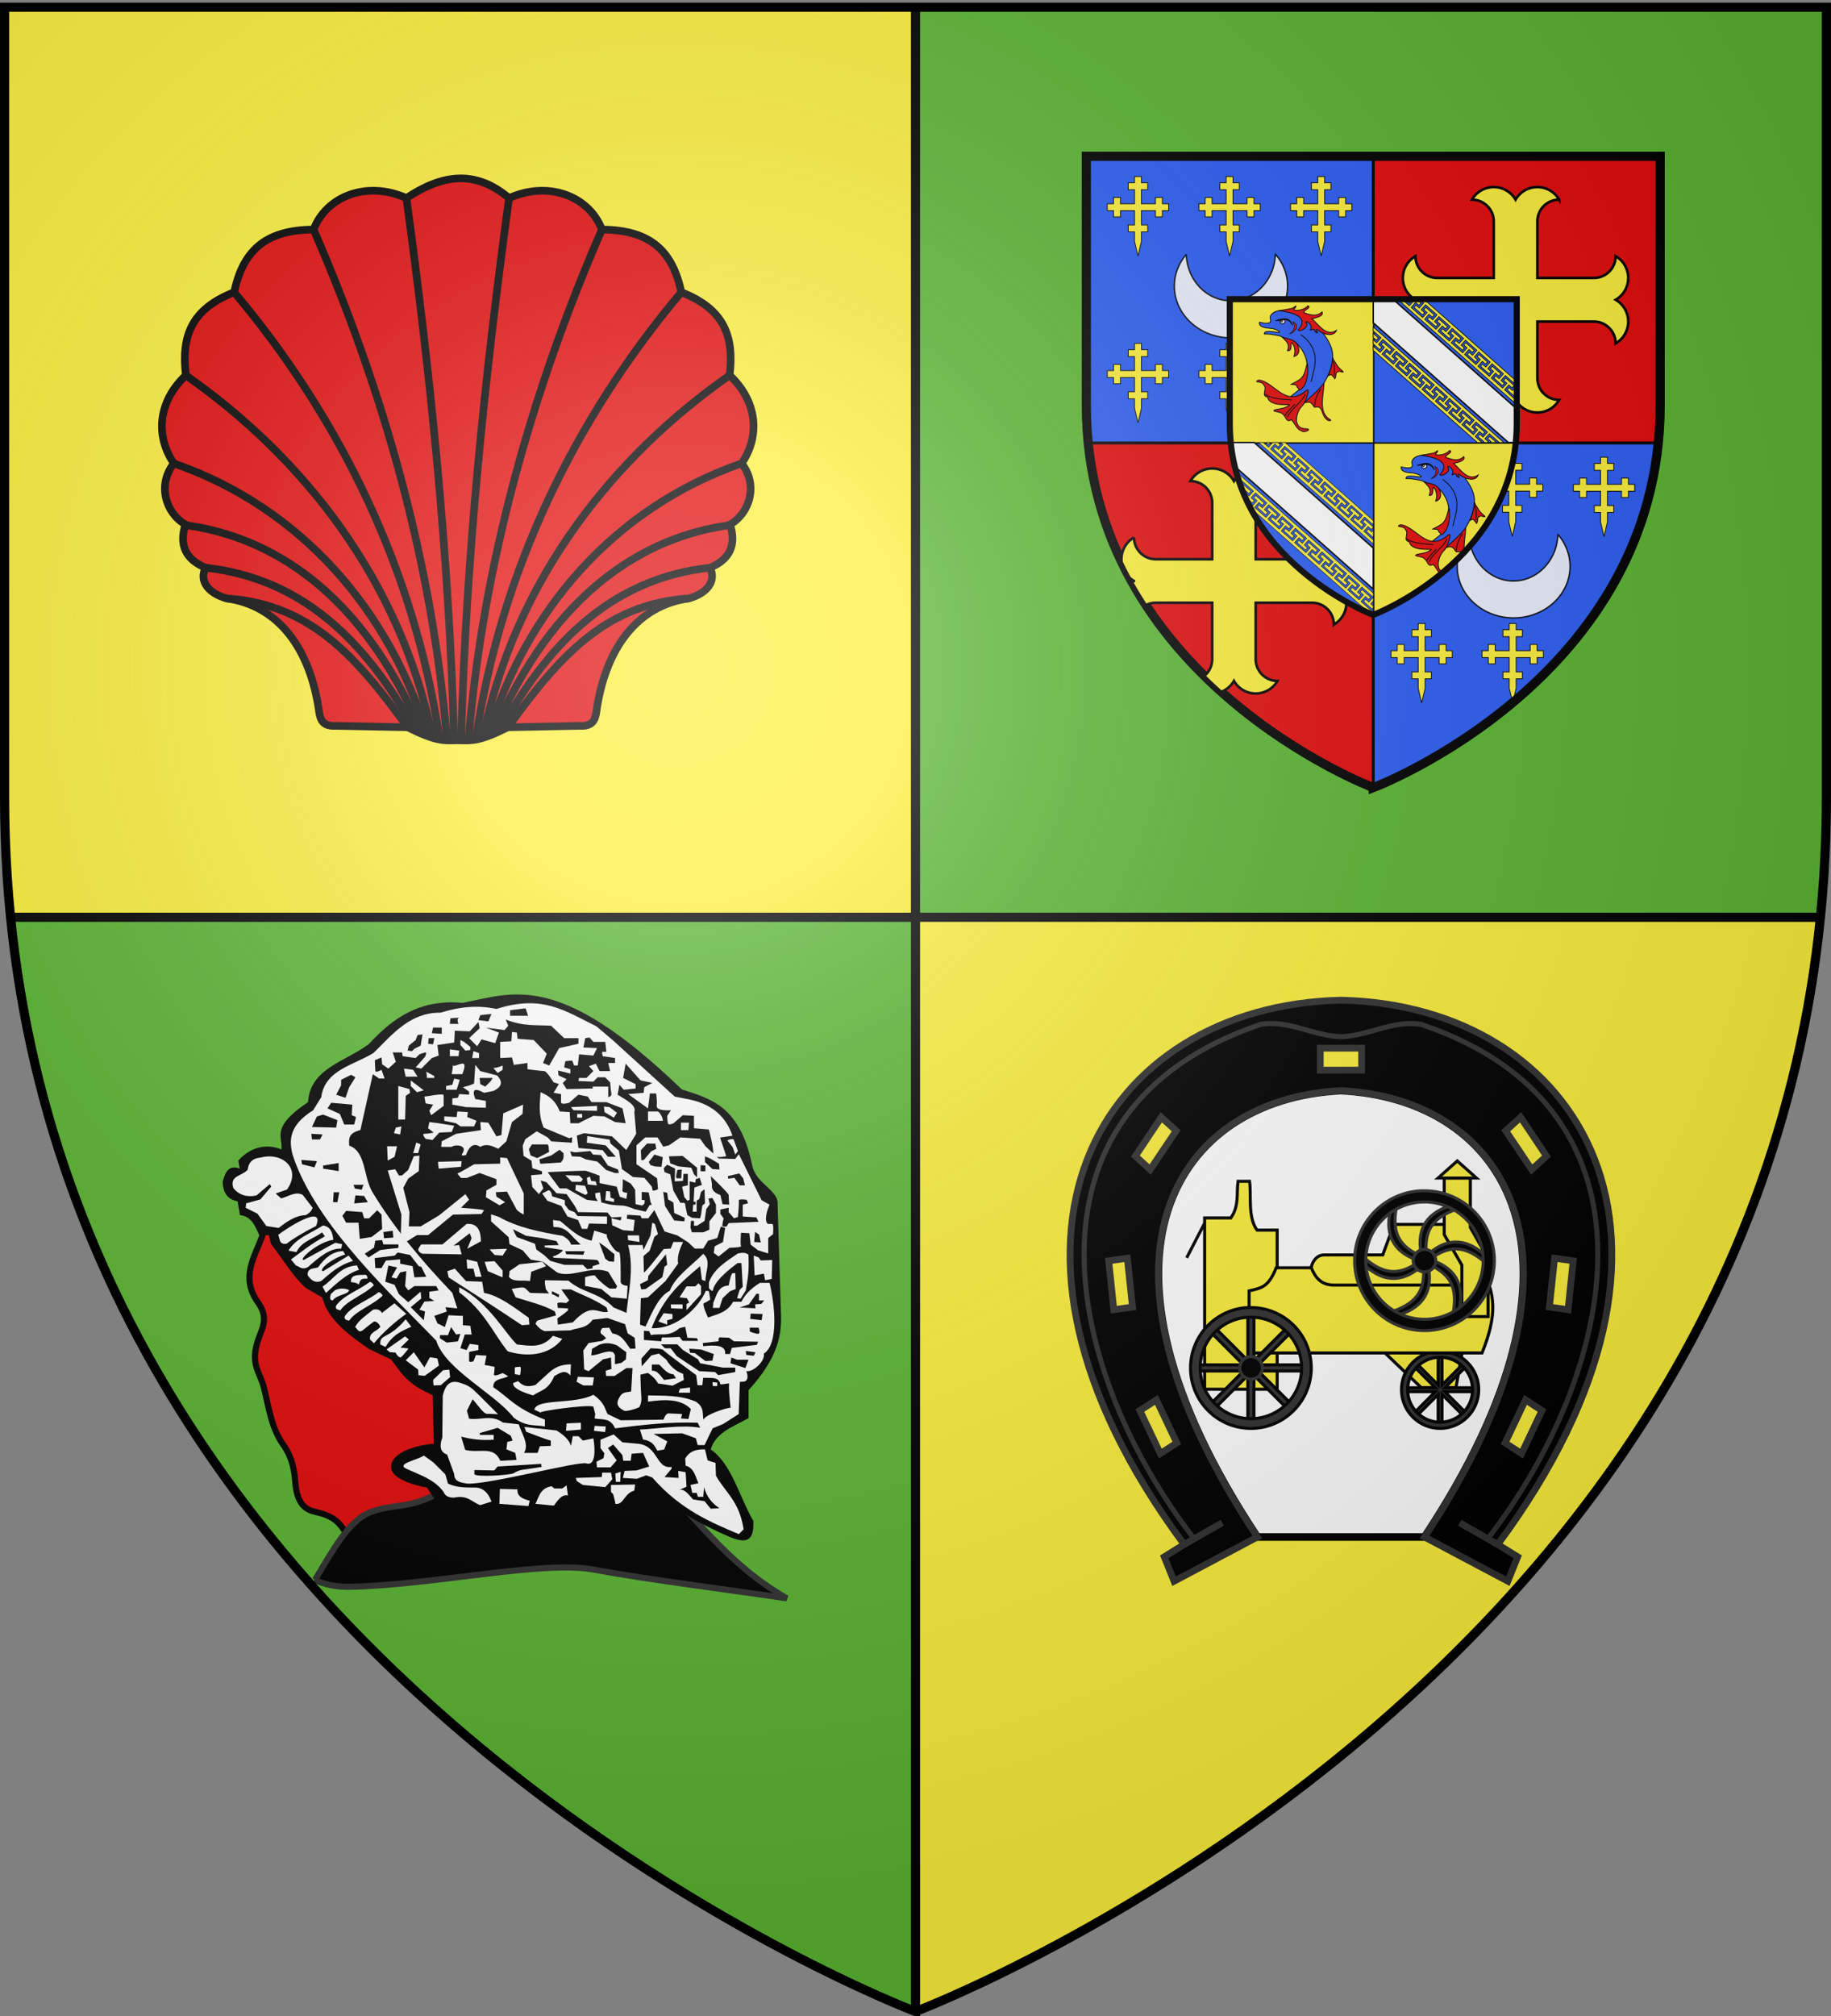
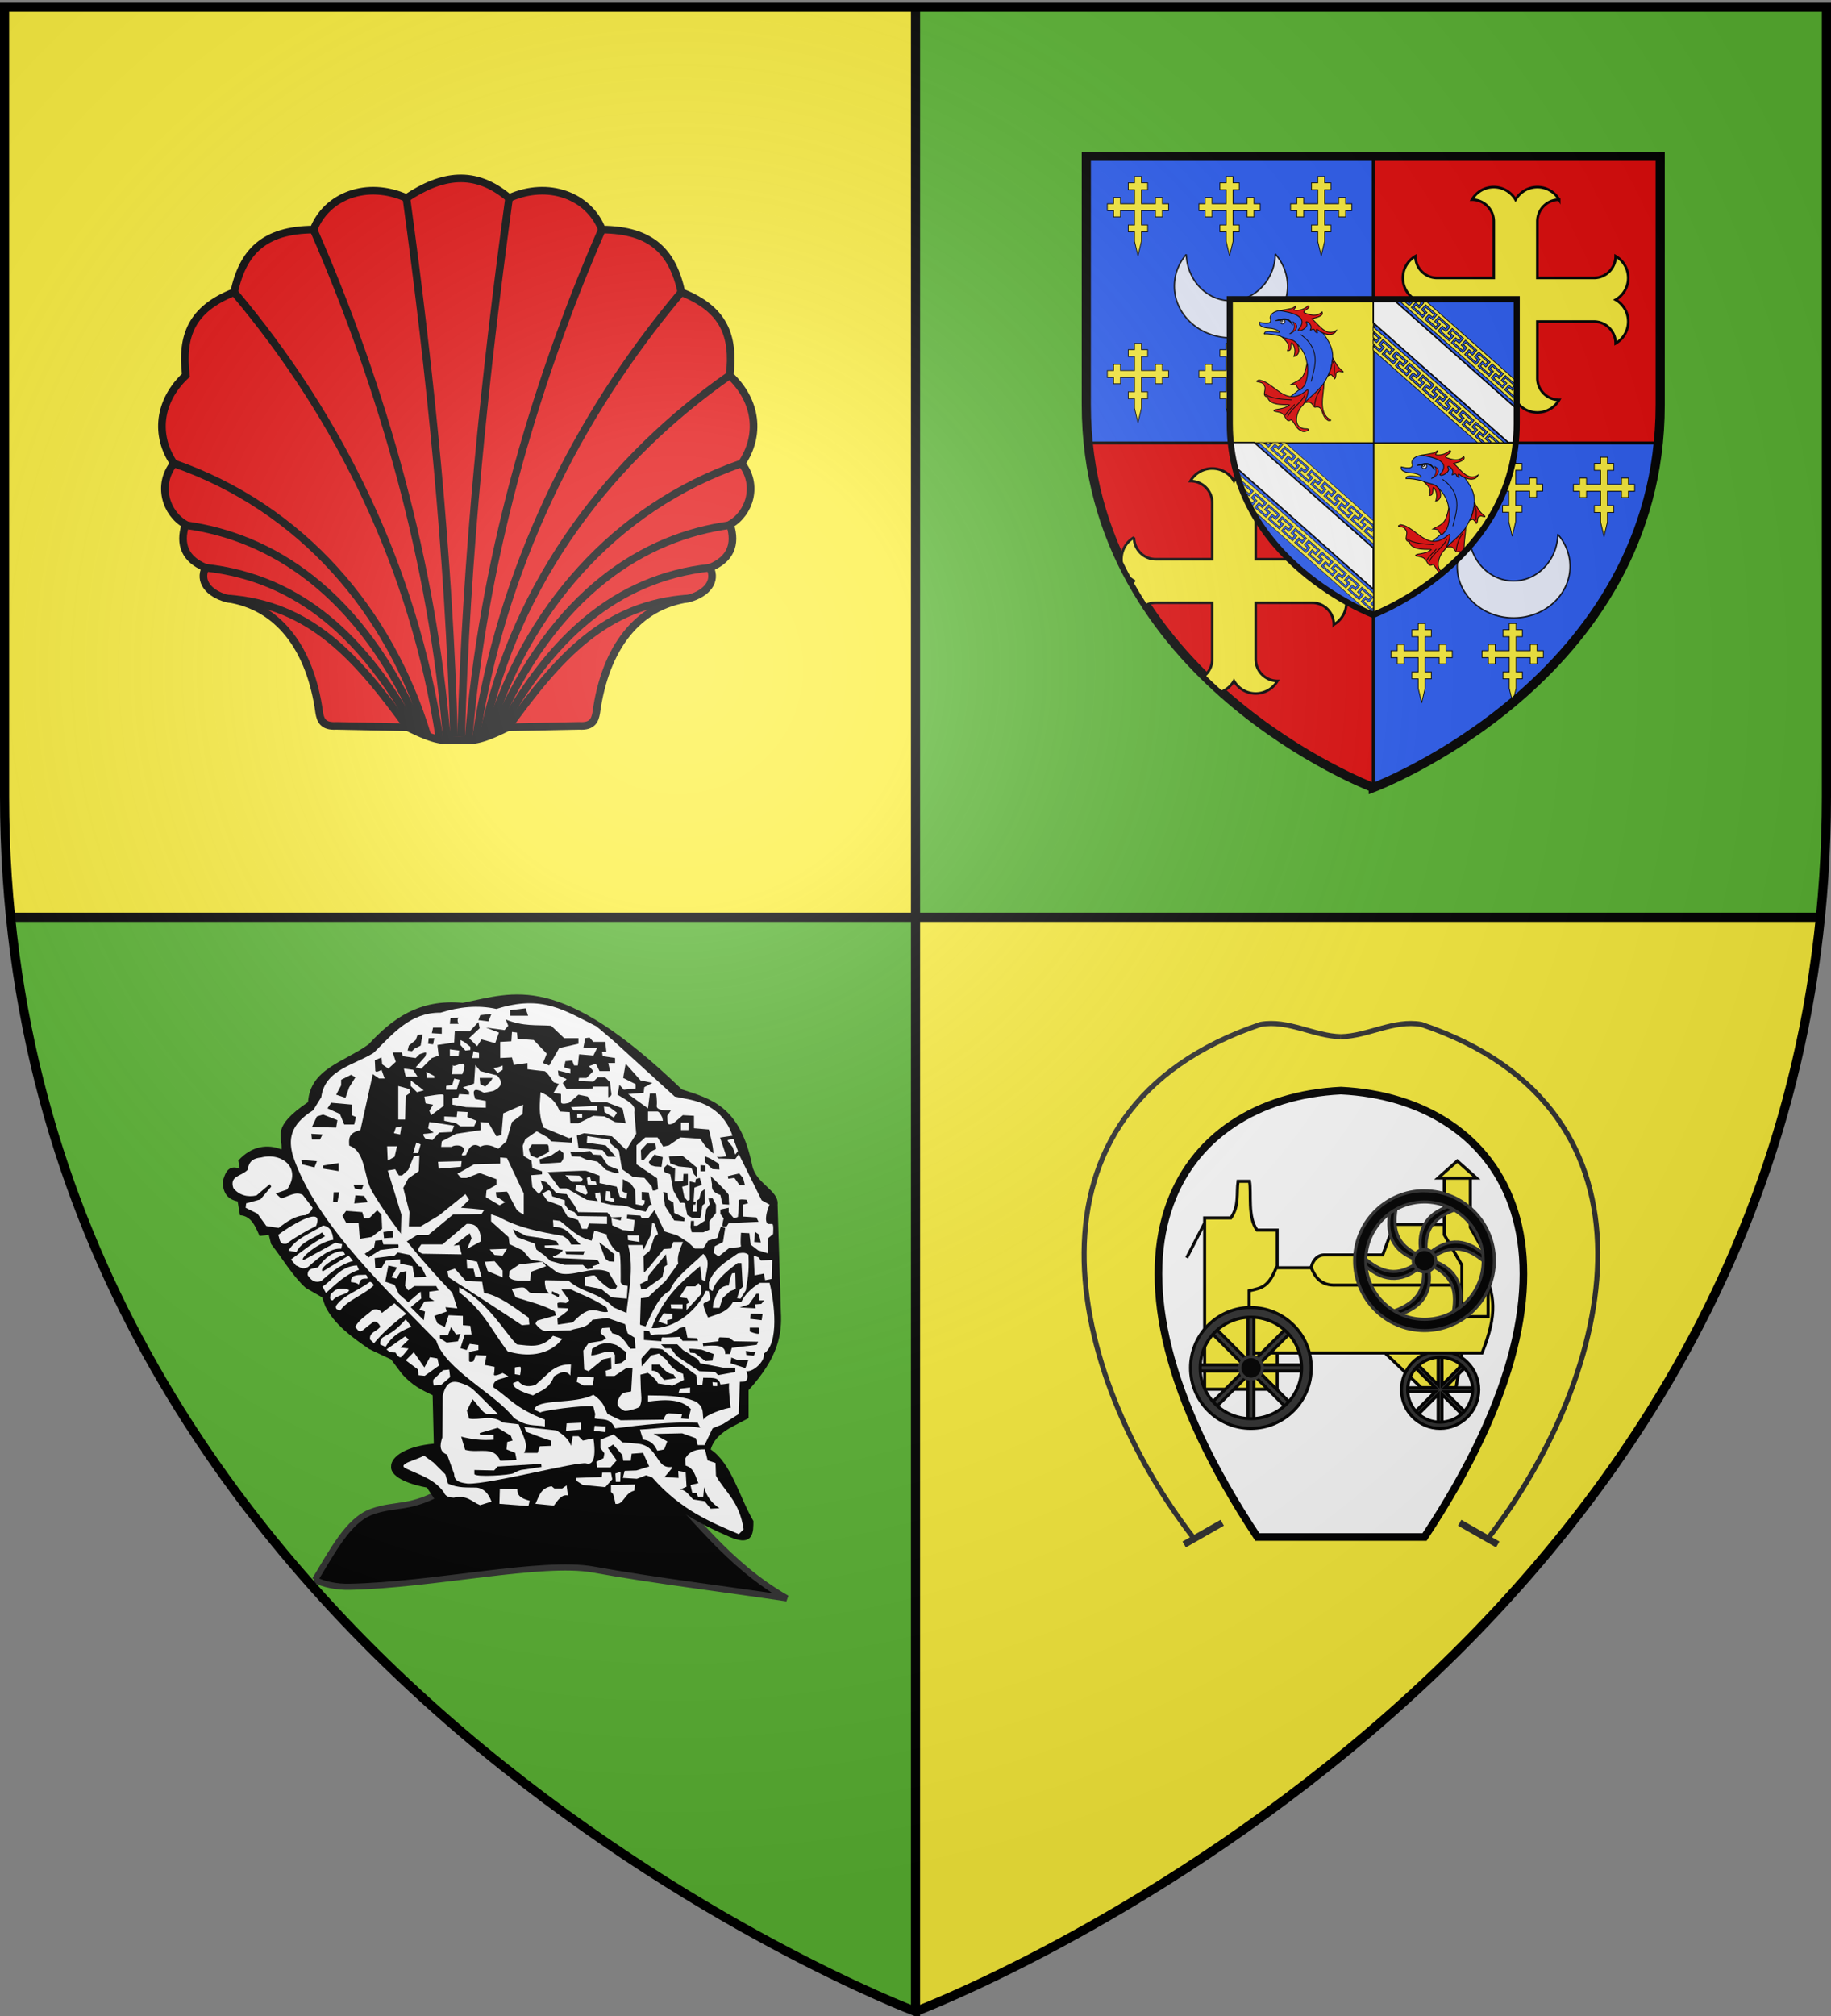
<svg xmlns="http://www.w3.org/2000/svg" xmlns:xlink="http://www.w3.org/1999/xlink" width="600" height="660.518" version="1.0">
  <rect width="100%" height="100%" fill="#808080" stroke="none" />
  <desc>Flag of Canton of Valais (Wallis)</desc>
  <defs>
    <radialGradient xlink:href="#a" id="d" cx="221.445" cy="226.331" r="300" fx="221.445" fy="226.331" gradientTransform="matrix(1.353 0 0 1.349 -77.63 -85.747)" gradientUnits="userSpaceOnUse" />
    <linearGradient id="a">
      <stop offset="0" style="stop-color:white;stop-opacity:.314" />
      <stop offset=".19" style="stop-color:white;stop-opacity:.251" />
      <stop offset=".6" style="stop-color:#6b6b6b;stop-opacity:.125" />
      <stop offset="1" style="stop-color:black;stop-opacity:.125" />
    </linearGradient>
  </defs>
  <g style="display:inline">
    <path d="M3.437 300.958C29.031 557.478 300 659.458 300 659.458v-358.5z" style="fill:#5ab532;fill-opacity:1;fill-rule:evenodd" transform="translate(0 -.44)" />
    <path d="M1.5 2.688V261.25c0 13.48.669 26.567 1.938 39.281H300V2.688z" style="fill:#fcef3c;fill-opacity:1;fill-rule:evenodd" />
    <path d="M598.5 3.127v258.562c0 13.48-.669 26.567-1.937 39.282H300V3.127z" style="fill:#5ab532;fill-opacity:1;fill-rule:evenodd" transform="translate(0 -.44)" />
    <path d="M596.563 300.958C570.969 557.478 300 659.458 300 659.458v-358.5z" style="fill:#fcef3c;fill-opacity:1;fill-rule:evenodd" transform="translate(0 -.44)" />
  </g>
  <g style="display:inline">
    <g style="display:inline" transform="translate(0 -.44)">
      <path d="M356.583 145.558C364.645 226.362 450 258.485 450 258.485V145.558z" style="fill:#e20909;fill-opacity:1;fill-rule:evenodd" />
      <path d="M355.973 51.74v81.448c0 4.246.21 8.369.61 12.374H450V51.74z" style="fill:#2b5df2;fill-opacity:1;fill-rule:evenodd" />
      <path d="M544.028 51.74v81.448c0 4.246-.211 8.369-.61 12.374H450V51.74z" style="fill:#e20909;fill-opacity:1;fill-rule:evenodd" />
      <path d="M543.417 145.558C535.355 226.362 450 258.485 450 258.485V145.558z" style="fill:#2b5df2;fill-opacity:1;fill-rule:evenodd" />
      <g style="display:inline">
        <path d="M3.349 299.458h592.626v3H3.349z" style="opacity:1;fill:#000;fill-opacity:1;stroke:none;stroke-width:3;stroke-miterlimit:4;stroke-dasharray:none;stroke-opacity:1" transform="translate(355.5 50.756)scale(.315)" />
        <path d="M298.5 2.807h3v656.65h-3z" style="opacity:1;fill:#000;fill-opacity:1;stroke:none;stroke-width:3;stroke-miterlimit:4;stroke-dasharray:none;stroke-opacity:1" transform="translate(355.5 50.756)scale(.315)" />
      </g>
      <g style="display:inline" transform="translate(355.52 55.983)scale(.158)">
        <path id="b" d="M292.847 14.553v12.972h-12.972v14.306h12.972v29.098h-29.13V57.99H249.41v12.94h-12.973v14.306h12.973v12.972h14.305V85.235h29.131v29.684h-12.972v14.305h12.972v19.573L300 179.229l7.153-30.432v-19.573h12.972V114.92h-12.972V85.235h29.13v12.972h14.306V85.235h12.973V70.929h-12.973V57.99h-14.305v12.94h-29.131V41.831h12.972V27.525h-12.972V14.553z" style="fill:#fcef3c;fill-opacity:1;stroke:#000;stroke-width:1.561;stroke-miterlimit:4;stroke-dasharray:none;stroke-opacity:1;display:inline" />
        <use xlink:href="#b" id="c" width="600" height="660" x="0" y="0" style="display:inline" transform="translate(190)" />
        <use xlink:href="#c" width="600" height="660" style="display:inline" transform="translate(-380)" />
        <use xlink:href="#b" width="600" height="660" style="display:inline" transform="translate(190 346)" />
        <use xlink:href="#c" width="600" height="660" style="display:inline" transform="translate(-380 346)" />
        <path d="M394.916 175.279a105.9 105.9 0 0 1-4.59 28.397c-.101.332-.195.663-.3.993-.348 1.062-.617 2.167-.998 3.213-.346.952-.775 1.85-1.147 2.787-.705 1.83-1.494 3.613-2.295 5.387-.03.065-.07.124-.1.189-15.027 33.057-46.48 55.897-82.977 55.897-48.174 0-87.655-39.719-91.959-90.342-.16-1.885-.388-3.757-.449-5.67-15.426 18.145-24.598 40.944-24.598 65.677 0 59.176 52.6 107.163 117.405 107.163s117.355-47.987 117.355-107.163c0-25.126-9.474-48.245-25.347-66.528z" style="opacity:.9;fill:#fff;fill-opacity:1;fill-rule:evenodd;stroke:#000;stroke-width:2.939;stroke-linejoin:bevel;stroke-miterlimit:4;stroke-dasharray:none;stroke-opacity:1" />
        <use xlink:href="#b" width="600" height="660" transform="translate(0 346)" />
      </g>
      <path d="M494.417 150.207v2.043h-2.043v2.253h2.043v4.583h-4.588v-2.038h-2.253v2.038h-2.043v2.253h2.043v2.043h2.253v-2.043h4.588v4.675h-2.043v2.253h2.043v3.083l1.127 4.793 1.126-4.793v-3.083h2.044v-2.253h-2.044v-4.675h4.589v2.043h2.253v-2.043h2.043v-2.253h-2.043v-2.038h-2.253v2.038h-4.589v-4.583h2.044v-2.253h-2.044v-2.043z" style="fill:#fcef3c;fill-opacity:1;stroke:#000;stroke-width:.246;stroke-miterlimit:4;stroke-dasharray:none;stroke-opacity:1;display:inline" />
      <use xlink:href="#b" width="600" height="660" style="display:inline" transform="translate(478.219 147.915)scale(.158)" />
      <use xlink:href="#c" width="600" height="660" style="display:inline" transform="translate(388.444 202.41)scale(.158)" />
      <path d="M510.493 175.521a16.7 16.7 0 0 1-.723 4.473q-.023.078-.047.156c-.055.167-.097.341-.157.506-.055.15-.122.291-.18.439-.112.288-.236.57-.362.848l-.016.03c-2.367 5.207-7.32 8.804-13.069 8.804-7.587 0-13.806-6.256-14.483-14.229-.026-.297-.062-.592-.071-.893-2.43 2.858-3.874 6.449-3.874 10.344 0 9.32 8.284 16.878 18.49 16.878 10.208 0 18.484-7.557 18.484-16.878 0-3.957-1.492-7.598-3.992-10.478z" style="opacity:.9;fill:#fff;fill-opacity:1;fill-rule:evenodd;stroke:#000;stroke-width:.463;stroke-linejoin:bevel;stroke-miterlimit:4;stroke-dasharray:none;stroke-opacity:1" />
      <use xlink:href="#b" width="600" height="660" transform="translate(448.294 202.41)scale(.158)" />
      <path d="M450 258.485s-94.027-35.481-94.027-125.399V51.643h188.055v81.443c0 89.918-94.028 125.4-94.028 125.4z" style="fill:none;fill-opacity:1;fill-rule:evenodd;stroke:#000;stroke-width:3;stroke-linecap:butt;stroke-linejoin:miter;stroke-miterlimit:4;stroke-dasharray:none;stroke-opacity:1;display:inline" />
      <g style="fill:#fcef3c;stroke:#000;stroke-width:6;stroke-miterlimit:4;stroke-dasharray:none;stroke-opacity:1;display:inline">
        <path d="M249.719 28.688c-20.75 0-39.968 11.06-50.344 29.03 27.78 0 50.344 22.533 50.344 50.313v130.375H119.28c-27.78 0-50.312-22.501-50.312-50.281a58.04 58.04 0 0 0-29.031 50.281c0 20.75 11.06 39.936 29.03 50.313A58.04 58.04 0 0 0 39.939 339c0 20.75 11.06 39.967 29.03 50.344 0-27.78 22.533-50.344 50.313-50.344H249.72v130.438c0 27.78-22.564 50.28-50.344 50.28 10.376 17.972 29.593 29.063 50.344 29.063S289.624 537.69 300 519.72c10.376 17.97 29.562 29.062 50.313 29.062s39.904-11.091 50.28-29.062c-27.78 0-50.28-22.5-50.28-50.282V339h130.375c27.78 0 50.28 22.564 50.28 50.344 17.972-10.377 29.063-29.594 29.063-50.344 0-20.753-11.091-39.905-29.062-50.281 17.97-10.377 29.062-29.562 29.062-50.313s-11.091-39.905-29.062-50.281c0 27.78-22.5 50.281-50.282 50.281H350.313V108.031c0-27.78 22.502-50.312 50.282-50.312a58.04 58.04 0 0 0-50.281-29.031c-20.75 0-39.937 11.06-50.313 29.03a58.04 58.04 0 0 0-50.281-29.03z" style="fill:#fcef3c;stroke:#000;stroke-width:6;stroke-miterlimit:4;stroke-dasharray:none;stroke-opacity:1" transform="translate(454.032 57.655)scale(.142)" />
      </g>
      <path d="M397.228 153.929a8.24 8.24 0 0 0-7.137 4.115c3.938 0 7.137 3.189 7.137 7.126v18.487H378.73c-3.938 0-7.127-3.199-7.127-7.137a8.24 8.24 0 0 0-4.114 7.137c0 .34.018.67.059 1.004a121 121 0 0 0 2.56 5.01c.45.421.949.797 1.495 1.113a8 8 0 0 0-.65.423 125 125 0 0 0 4.539 7.491 7.1 7.1 0 0 1 3.238-.787h18.497v18.486a7.11 7.11 0 0 1-2.59 5.493 160 160 0 0 0 5.543 5.207 8.25 8.25 0 0 0 4.174-3.573 8.24 8.24 0 0 0 7.126 4.125 8.24 8.24 0 0 0 7.127-4.125 7.125 7.125 0 0 1-7.127-7.127v-18.486h18.487c3.938 0 7.127 3.199 7.127 7.136a8.24 8.24 0 0 0 4.115-7.136 8.23 8.23 0 0 0-4.115-7.127 8.23 8.23 0 0 0 4.115-7.127 8.24 8.24 0 0 0-4.115-7.137c0 3.938-3.19 7.137-7.127 7.137h-18.487V165.17a7.125 7.125 0 0 1 7.127-7.126 8.23 8.23 0 0 0-7.127-4.115 8.23 8.23 0 0 0-7.126 4.115 8.23 8.23 0 0 0-7.127-4.115z" style="fill:#fcef3c;stroke:#000;stroke-width:.85;stroke-miterlimit:4;stroke-dasharray:none;stroke-opacity:1" />
    </g>
    <path d="M3.349 299.458h592.626v3H3.349z" style="opacity:1;fill:#000;fill-opacity:1;stroke:none;stroke-width:3;stroke-miterlimit:4;stroke-dasharray:none;stroke-opacity:1" transform="translate(0 -.44)" />
    <path d="M298.5 2.807h3v656.65h-3z" style="opacity:1;fill:#000;fill-opacity:1;stroke:none;stroke-width:3;stroke-miterlimit:4;stroke-dasharray:none;stroke-opacity:1" transform="translate(0 -.44)" />
    <path d="M-231.124 83.316c-12.936-5.813-26.23-.644-30.437 10.312-16.31.109-23.177 7.381-26.031 20.532-13.936 5.51-17.365 14.238-15.813 27.218-9.025 8.45-10.154 19.728-3.937 28.875-5.546 7.028-2.652 16.335 3.812 20-2.175 6.676.053 11.48 6.563 14.157-2.203 4.487 1.082 8.423 6.875 10.062 16.845 2.284 27.522 16.237 30.406 37.531.416 2.297 1.198 4.489 5.531 4.22l23.406.468c9.589 4.759 11.744 4.364 16.438 4.267 4.694.097 6.85.492 16.437-4.267l23.407-.469c4.332.27 5.115-1.922 5.53-4.219 2.885-21.294 13.561-35.247 30.407-37.53 5.793-1.64 9.078-5.576 6.875-10.063 6.51-2.678 8.737-7.481 6.563-14.157 6.464-3.665 9.358-12.972 3.812-20 6.217-9.147 5.088-20.425-3.937-28.875 1.552-12.98-1.877-21.709-15.813-27.218-2.854-13.15-9.72-20.423-26.031-20.532-4.207-10.956-17.501-16.125-30.438-10.312-11.224-9.515-22.167-7.63-33.625 0z" style="fill:#e20909;fill-opacity:1;stroke:#000;stroke-width:2.5;stroke-miterlimit:4;stroke-dasharray:none;stroke-opacity:1;display:inline" transform="translate(364.31 -18.42)" />
    <path d="M-231.133 83.304c7.868 57.763 13.961 117.07 15.592 176.542M-261.571 93.624c22.981 52.698 39.041 109.827 43.666 166.728" style="fill:none;fill-opacity:1;stroke:#000;stroke-width:2.5;stroke-miterlimit:4;stroke-dasharray:none;stroke-opacity:1" transform="translate(364.31 -18.42)" />
    <path d="M-287.592 114.155c34.84 41.344 59.014 91.205 67.25 145.763" style="fill:none;fill-opacity:1;stroke:#000;stroke-width:2.5;stroke-miterlimit:4;stroke-dasharray:none;stroke-opacity:1" transform="translate(364.31 -18.42)" />
-     <path d="M-303.413 141.392c38.238 26.766 70.044 66.757 80.772 118.167" style="fill:none;fill-opacity:1;stroke:#000;stroke-width:2.5;stroke-miterlimit:4;stroke-dasharray:none;stroke-opacity:1" transform="translate(364.31 -18.42)" />
    <path d="M-307.328 170.245c41.99 14.6 70.802 48.603 83.002 88.956" style="fill:none;fill-opacity:1;stroke:#000;stroke-width:2.5;stroke-miterlimit:4;stroke-dasharray:none;stroke-opacity:1" transform="translate(364.31 -18.42)" />
    <path d="M-296.957 204.418c31.278 3.435 52.368 23.58 68.702 53.278" style="fill:none;fill-opacity:1;stroke:#000;stroke-width:2.5;stroke-miterlimit:4;stroke-dasharray:none;stroke-opacity:1" transform="translate(364.31 -18.42)" />
    <path d="M-290.09 214.477c27.517 1.812 42.68 19.252 59.334 42.216" style="fill:none;fill-opacity:1;stroke:#000;stroke-width:2.5;stroke-miterlimit:4;stroke-dasharray:none;stroke-opacity:1" transform="translate(364.31 -18.42)" />
    <path d="M-303.287 190.496c27.146 3.765 57.318 21.159 77.275 68.16M-197.498 83.29c-7.868 57.764-14.06 117.07-15.691 176.543M-167.06 93.611c-22.981 52.698-39.101 110.385-43.725 167.286" style="fill:none;fill-opacity:1;stroke:#000;stroke-width:2.5;stroke-miterlimit:4;stroke-dasharray:none;stroke-opacity:1" transform="translate(364.31 -18.42)" />
    <path d="M-141.039 114.142c-34.84 41.344-59.013 91.205-67.25 145.763" style="fill:none;fill-opacity:1;stroke:#000;stroke-width:2.5;stroke-miterlimit:4;stroke-dasharray:none;stroke-opacity:1" transform="translate(364.31 -18.42)" />
    <path d="M-125.217 141.378c-38.239 26.767-70.045 66.757-80.773 118.168" style="fill:none;fill-opacity:1;stroke:#000;stroke-width:2.5;stroke-miterlimit:4;stroke-dasharray:none;stroke-opacity:1" transform="translate(364.31 -18.42)" />
    <path d="M-121.302 170.232c-41.99 14.6-70.802 48.602-83.002 88.956" style="fill:none;fill-opacity:1;stroke:#000;stroke-width:2.5;stroke-miterlimit:4;stroke-dasharray:none;stroke-opacity:1" transform="translate(364.31 -18.42)" />
    <path d="M-131.674 204.405c-31.277 3.435-52.368 23.58-68.702 53.278" style="fill:none;fill-opacity:1;stroke:#000;stroke-width:2.5;stroke-miterlimit:4;stroke-dasharray:none;stroke-opacity:1" transform="translate(364.31 -18.42)" />
    <path d="M-138.541 214.463c-27.517 1.813-42.679 19.253-59.333 42.217" style="fill:none;fill-opacity:1;stroke:#000;stroke-width:2.5;stroke-miterlimit:4;stroke-dasharray:none;stroke-opacity:1" transform="translate(364.31 -18.42)" />
    <path d="M-125.343 190.483c-27.146 3.764-57.319 21.159-77.276 68.16" style="fill:none;fill-opacity:1;stroke:#000;stroke-width:2.5;stroke-miterlimit:4;stroke-dasharray:none;stroke-opacity:1" transform="translate(364.31 -18.42)" />
    <g transform="translate(0 -.44)">
      <use xlink:href="#c" width="600" height="660" style="display:inline" transform="translate(388.444 147.915)scale(.158)" />
      <path d="M403.291 145.425C407.322 185.827 450 201.888 450 201.888v-56.463z" style="display:inline;fill:#2b5df2;fill-opacity:1;fill-rule:evenodd" />
      <path d="M402.986 98.516v40.724c0 2.123.106 4.184.305 6.187H450v-46.91z" style="display:inline;fill:#fcef3c;fill-opacity:1;fill-rule:evenodd" />
      <path d="M497.014 98.516v40.724c0 2.123-.106 4.184-.305 6.187H450v-46.91z" style="display:inline;fill:#2b5df2;fill-opacity:1;fill-rule:evenodd" />
      <path d="M496.709 145.425C492.678 185.827 450 201.888 450 201.888v-56.463z" style="display:inline;fill:#fcef3c;fill-opacity:1;fill-rule:evenodd" />
      <g style="display:inline">
        <path d="M3.349 299.458h592.626v3H3.349z" style="opacity:1;fill:#000;fill-opacity:1;stroke:none;stroke-width:3;stroke-miterlimit:4;stroke-dasharray:none;stroke-opacity:1" transform="translate(402.75 98.024)scale(.158)" />
        <path d="M298.5 2.807h3v656.65h-3z" style="opacity:1;fill:#000;fill-opacity:1;stroke:none;stroke-width:3;stroke-miterlimit:4;stroke-dasharray:none;stroke-opacity:1" transform="translate(402.75 98.024)scale(.158)" />
      </g>
      <path d="M403.291 145.427c.27 2.703.713 5.293 1.305 7.781l36.141 32.027v.005l9.263 8.21v-13.462l-2.476-2.195-36.52-32.366z" style="display:inline;fill:#fff;fill-opacity:1;fill-rule:evenodd;stroke:#000;stroke-width:.472;stroke-linecap:butt;stroke-linejoin:miter;stroke-miterlimit:4;stroke-dasharray:none;stroke-opacity:1" />
      <path d="m412.49 145.427 21.386 18.93 3.682 3.252h-.015L450 178.63v-1.318l-.724-.635-.885-.778q.014-.032.03-.064l-.203-.177-1.092-.96-.227-.202.158-.182 1.033-1.171.197-.227.241.212.852.753.62-.704v-.079l-.487-.423q.002-.004.005-.01l-.335-.3-1.093-.965-.851-.753-.005.005-.005-.005-.664.748.851.753.241.207-.202.227-1.033 1.176-.158.172-.231-.197-1.088-.964-1.087-.96-1.093-.965-.236-.207.201-.221 1.034-1.176.157-.178.232.197.851.753.045-.044.005.005.625-.704-.857-.763-1.088-.96-.851-.757-.58.654h-.016l-.088.104.856.753.236.206-.196.227-1.039 1.171-.157.177-.222-.197-1.093-.964-1.092-.965-1.093-.96-.236-.206.202-.227 1.038-1.171.197-.232.231.207.862.753.63-.709-.857-.758-1.092-.96-.847-.757-.64.718.857.753.236.207-.197.231-1.038 1.167-.202.231-.232-.211-1.092-.96-1.093-.96-.556-.487-.541-.478-.237-.206.202-.227 1.034-1.176.201-.222.237.202.851.753.64-.723-.856-.758-1.083-.96-.857-.758-.644.733.856.758.231.202-.196.227-1.034 1.176-.202.221-.236-.206-1.088-.96-1.093-.965-1.092-.964-.232-.207.197-.227 1.034-1.171.197-.226.241.206.851.758.65-.733-.851-.758-1.093-.965-.856-.758-.65.739.856.753.237.211-.197.227-1.039 1.171-.197.226-.236-.206-1.093-.965-1.092-.96-1.093-.964-.231-.207.197-.226 1.038-1.177.197-.221.236.206.852.753.654-.738-.851-.753-1.088-.965-.856-.753-.655.744.857.753.23.206-.196.222-1.038 1.176-.197.227-.237-.207-1.092-.96-1.093-.97-1.088-.96-.236-.21.197-.222 1.034-1.172.201-.231.237.207.856.753.655-.739-.852-.758-1.102-.98-.857-.752-.66.748.852.753.241.207-.206.226-1.034 1.172-.197.23-.241-.206-1.088-.964-1.092-.96-1.088-.965-.236-.207.196-.226 1.039-1.176.202-.222.236.207.856.753.655-.753-.768-.68h-1.668l-.133.148-1.039 1.177-.197.221-.236-.207-1.088-.96-.428-.378zm2.373 0 .777.689.61-.69zm4.784 0 .512.457.231.207-.197.222-1.038 1.176-.202.221-.236-.206-.852-.753-.66.743.852.758 1.103.974.856.753.66-.743-.852-.753-.236-.212.197-.221 1.038-1.171.202-.222.236.207 1.088.964 1.093.965 1.087.965.232.207-.197.23-1.039 1.167-.202.232-.236-.217-.851-.753-.655.743.852.753 1.087.965.857.758.654-.738-.856-.758-.231-.207.196-.226 1.039-1.172.197-.226.241.207 1.088.97 1.088.959 1.087.974.232.202-.197.232-1.039 1.166-.197.226-.24-.211-.852-.753-.65.733.851.758 1.093.96.857.758.644-.729-.856-.758-.231-.211.196-.222 1.044-1.171.197-.226.236.206 1.088.97 1.087.965 1.093.964.231.212-.196.221-1.039 1.172-.202.226-.236-.207-.851-.758-.645.724.851.758 1.088.965.856.758.64-.729-.851-.753-.232-.207.197-.23 1.039-1.167.202-.232.236.217.536.477.552.488 1.087.974 1.093.965.231.206-.202.227-1.038 1.166-.197.227-.241-.207-.847-.758-.635.719.852.758 1.088.96.851.752.63-.708-.846-.753-.242-.217.202-.221 1.044-1.177.197-.221.236.206 1.087.97 1.093.965 1.088.97.236.206-.202.222-1.038 1.176-.207.221-.231-.206-.857-.758-.63.708.832.739h-.01l.02.02 1.088.964.851.753.005-.005.01.005.63-.709-.005-.005.03-.034-.852-.758-.231-.202.172-.187 1.039-1.171.201-.227.237.207 1.087.965 1.088.97 1.088.96.226.206-.172.192-1.034 1.166-.206.232-.232-.212-.856-.758-.66.748.857.753 1.102.98.852.758.66-.744-.847-.757-.241-.212.201-.222 1.034-1.176.172-.187.236.207 1.088.964 1.078.96.123.113.015-.059.31.276v-1.304l-.054-.05-14.44-12.796-14.388-12.728zm-14.603 9.543q.238.875.502 1.733l.63.56.231.212-.197.227-.256.29q.149.454.305.9l.571-.644.197-.226.241.211 1.088.965 1.088.96 1.087.97.232.206-.197.231-1.039 1.167-.201.231-.237-.216-.851-.753-.542.61.173.399.556.492 1.107.974.857.758.66-.743-.857-.758-.231-.207.196-.226 1.039-1.171.202-.222.236.207 1.088.965 1.092.97 1.083.959.236.216-.196.222-1.044 1.171-.197.227-.236-.207-.851-.758-.655.738.846.753 1.093.97.857.753.65-.738-.852-.758-.237-.207.202-.226 1.039-1.172.197-.226.236.212 1.093.964 1.087.965 1.088.97.231.206-.196.227-1.039 1.171-.197.226-.241-.211-.852-.758-.65.733.852.758 1.088.96.861.758.64-.729-.851-.758-.237-.211.202-.222 1.044-1.171.197-.226.236.211 1.088.965 1.087.965 1.093.964.231.212-.197.221-1.043 1.177-.202.221-.231-.207-.857-.757-.644.728.856.758 1.088.96.851.758.64-.729-.846-.753-.237-.207.202-.23 1.039-1.167.196-.227.242.212.536.482.551.487 1.088.97 1.088.965.231.206-.197.227-1.038 1.166-.202.232-.236-.207-.852-.763-.635.724.852.753 1.092.96.852.762.63-.718-.852-.753-.236-.212.202-.226 1.043-1.167.197-.231.237.207 1.087.97 1.088.964 1.093.97.221.196-.172.192-1.039 1.172-.196.226-.237-.212-.851-.753-.478.537v.015l-.177.201.192.163v.015l.65.58 1.088.96.851.753.005-.005.01.005.63-.704-.005-.005.03-.039-.852-.753-.231-.202.172-.192 1.038-1.171.202-.227.232.207 1.087.965 1.088.97 1.088.964.231.207-.172.187-1.039 1.166-.202.232-.236-.207-.851-.758-.66.743.852.753 1.107.985.852.753.66-.743-.852-.758-.237-.212.197-.222 1.039-1.166.172-.197.226.207 1.093.964 1.083.965.285.251.035-.034.807.723.241.207-.202.221-1.043 1.177-.197.221-.231-.206-.857-.753-.654.738.851.758 1.093.96.851.753.65-.734-.851-.758-.237-.206.202-.227 1.039-1.171.201-.227.232.212 1.092.96 1.088.97 1.088.964.236.212-.202.226-1.038 1.171-.197.222-.241-.207-.852-.753-.65.729.857.753 1.088.97.856.752.645-.733-.856-.753-.232-.207.197-.231 1.043-1.167.202-.226.232.212 1.087.964 1.088.965 1.093.965.236.211v-1.348l-24.122-21.351zM450 196.097l-.202.227-1.043 1.166-.197.227-.236-.207-.852-.758-.65.728.857.758 1.088.96.856.753.379-.423V199l-.59-.526-.232-.212.197-.222.625-.708zm-42.89-37.194-.605.679q.03.084.06.167l.738.655.24.207-.206.226-.25.285c.115.294.238.586.358.877l.527-.6.202-.227.236.211.857.753.66-.748-.857-.753-1.108-.98zm4.376 3.868-.654.744.851.753.241.206-.206.232-1.034 1.171-.197.226-.241-.211-1.083-.96-.699-.615q.55 1.18 1.142 2.318l10.316 9.13 9.731 8.613v.01l19.289 17.07c.683.288 1.058.432 1.058.432v-1.373l-.06.064-.196.231-.236-.211-1.093-.96-1.088-.965-.556-.487-.541-.472-.241-.207.197-.231 1.038-1.172.202-.226.236.206.857.754.64-.724-.857-.758-1.088-.96-.856-.758-.64.729.851.758.237.206-.202.227-1.029 1.176-.202.222-.236-.207-1.092-.965-1.088-.96-1.093-.964-.236-.207.202-.226 1.028-1.177.202-.221.236.207.857.753.645-.729-.857-.758-1.088-.964-.851-.758-.65.738.852.753.24.212-.2.226-1.034 1.171-.202.227-.232-.207-1.097-.965-1.088-.964-1.093-.96-.108-.094.054-.044-.142-.123.157-.177 1.039-1.172.196-.226.242.212.851.753.655-.739-.63-.56.005-.006-.232-.201-1.092-.965-.852-.753-.62.699.01.01-.044.044.856.753.226.202-.157.177-1.034 1.171-.197.232-.236-.217-1.092-.96-1.088-.954-1.093-.97-.231-.197.157-.177 1.034-1.176.197-.227.24.207.852.753.66-.743h-.005l.005-.015-.856-.753-1.093-.965-.852-.758-.01.01-.004-.005-.66.748.856.753.237.207-.202.226-1.034 1.172-.157.182-.227-.202-1.092-.96-1.093-.97-1.088-.954-.24-.212.206-.226 1.034-1.172.152-.182.231.207.852.753.05-.054.004.005.625-.704-.851-.753-1.088-.97-.856-.753-.63.714.856.758.236.202-.197.231-1.038 1.172-.202.23-.236-.21-1.093-.965-1.088-.96-1.092-.965-.237-.207.202-.231 1.039-1.171.197-.222.236.207.851.753.63-.719-.846-.753-1.093-.964-.856-.753-.635.713.861.753.231.217-.196.221-1.039 1.177-.197.221-.236-.202-1.093-.964-1.092-.965-.552-.482-.546-.478-.236-.211.197-.222 1.038-1.176.197-.227.241.207.852.753.64-.723-.852-.753-1.088-.965-.861-.758-.64.733.857.753.23.207-.196.226-1.034 1.172-.196.231-.242-.212-1.092-.964-1.088-.96-1.093-.965-.231-.206.197-.227 1.034-1.171.196-.227.242.207.851.753.645-.733-.852-.753-1.087-.965-.857-.753-.65.728.857.758.236.212-.202.222-1.033 1.176-.197.226-.236-.206-1.098-.965-1.088-.96-1.092-.965-.237-.211.197-.222 1.039-1.176.202-.226.236.206.856.753.65-.733-.852-.753-1.092-.965zm36.905 11.01-.03.035-.01-.01-.62.704.01.01-.005.005.856.753 1.088.964.32.281v-2.362l-.315.359-.207.226-.231-.207z" style="display:inline;fill:#fcef3c;fill-opacity:1;fill-rule:evenodd;stroke:#000;stroke-width:.158;stroke-linecap:butt;stroke-linejoin:miter;stroke-miterlimit:4;stroke-dasharray:none;stroke-opacity:1" />
      <path d="M450 98.516v7.683l36.875 32.667v.005l7.397 6.556h2.437c.2-2.003.305-4.064.305-6.187v-4.843l-3.352-2.968-37.14-32.913z" style="display:inline;fill:#fff;fill-opacity:1;fill-rule:evenodd;stroke:#000;stroke-width:.472;stroke-linecap:butt;stroke-linejoin:miter;stroke-miterlimit:4;stroke-dasharray:none;stroke-opacity:1" />
      <g style="display:inline">
        <path d="M406.933 431.947c-26.006-15.103-12.025-53.562-12.483-77.482-3.491 5.487-7.9 10.285-12.605 14.742-1.408 2.502-33.725 29.081-25.875 27.83 14.66-4.984 15.125 8.345 19.64 9.472 19.505-4.338 10.542 16.415 26.778 27.017.858 1.172 9.908 1.232 4.545-1.58z" style="fill:#e20909;fill-opacity:1;stroke:#000;stroke-width:1.736" transform="translate(371.528 69.642)scale(.158)" />
        <path d="M270.219 254.526c11.357-.54 22.55 1.932 33.585 4.285 11.432 7.834 27.946 6.443 36.83 18.262 13.07 13.664 21.087 32.966 18.297 52.021-1.22 10.034-4.043 19.828-7.094 29.402-3.22 11.344-32.93 27.555-27.246 28.55 24.147-2.26 47.83-24.272 24.882 10.805-2.34 4.073-5.72 9.777-.205 3.632 14.983-14.497 31.787-27.456 44.408-44.16 10.334-16.34 17.945-34.756 18.913-54.246.87-19.727-9.35-35.866-20.518-51.031-18.332-20.583-66.122-53.372-95.52-44.753-7.472 2.109-16.241 8.401-12.892 17.252 2.355 11.651-15.936 7.215-22.995 5.601-2.048 10.402 14.027 12.02 21.635 12.495 6.508.004 20.676 4.72 19.937 8.592-9.706-.256-20.043-3.558-29.404-1.007-1.217 1.194-1.797 2.843-2.613 4.3z" style="fill:#2b5df2;fill-opacity:1;stroke:#000;stroke-width:1.736" transform="translate(371.528 69.642)scale(.158)" />
        <path d="M359.102 451.22c-31.49 1.036-23.01-35.272-9.38-47.926 6.866-6.376 17.475-40.041 8.523-31.795-43.962 37.545-65.196-17.182-98.899-21.503-13.735 5.66 8.017 1.995 9.79 9.788 9.232 8.2-6.39 22.613 8.385 25.787 3.912 19.953 44.509 14.58 45.763 15.866-8.112 7.142-18.934 8.1-29.077 9.89-12.732 4.646 10.987 3.498 14.486 9.24 6.98 4.18 7.234 19.108 17.833 11.688 8.04 6.99 10.436 20.013 21.752 23.398 3.488 4.463 21.7-2.841 10.824-4.434zM432.428 330.983c-5.738-4.618-10.798-10.206-14.013-16.883-1.673-2.625-3.882-4.92-4.743-8.005-.572-1.462-1.183-4.263-1.18-1.176-.911 9.257-2.49 18.508-5.714 27.265-.656 3.165-2.643 6.147-3.665 8.948 3.052-.893 6.27-3.973 8.584-.173 2.051 1.911 4.246 4.153 5.078 6.525 2.061-1.879 2.082-5.324 2.478-7.996-.32-3.01 1.01-5.692 4.071-6.488 2.934-2.39 6.533.449 9.801.504 2.982.407.002-1.92-.697-2.521z" style="fill:#e20909;fill-opacity:1;stroke:#000;stroke-width:1.736" transform="translate(371.528 69.642)scale(.158)" />
        <path d="M342.17 368.294c1.669 6.094 6.456-.952 8.56-3.211 7.014-5.127 13.237-33.583 8.74-49.804-6.903 29.306-8.054 31.136-32.942 43.61 17.51 1.287 6.903 2.428 15.642 9.405zM334.53 270.707c-7.282-6.028-18.126-5.893-26.814-10.042 8.964 9.96 16.329 13.979 11.093 28.62 11.039 1.23 5.184-14.876 9.006-16.774 7.084 8.247 7.793 18.8 4.363 28.732 15.275-3.723 11.197-23.215 2.353-30.536zM301.222 206.006c8.271-.741 16.4-2.597 24.557-4.076 4.205.03 8.166-4.644 10.41-5.444 1.622 3.52-8.97 8.511-1.283 8.871 9.588.892 19.685-2.324 26.456-9.29 9.01 4.162-14.888 11.446-7.093 14.787 12.62 4.52 25.333 8.213 36.17-2.03 4.886 9.283-15.815 12.68-21.006 14.147 14.27 12.43 29.803 38.063 50.934 24.098-6.637 15.28-29.247 7.387-38.575-.97-3.588-3.465-4.516 1.62-1.561 3.677 3.665 5.135-4.467 1.054-4.91-1.75-1.64-8.73-11.374 2.67-8.754-2.861 6.177-10.763-13.025-21.6-8.736-13.019 6.359 7.238-13.727 19.736-17.132 14.207 27.205-30.286-19.939-37.425-39.477-40.347z" style="fill:#e20909;fill-opacity:1;stroke:#000;stroke-width:1.736" transform="translate(371.528 69.642)scale(.158)" />
        <path d="M346.24 255.88c13.45 9.283 24.998 22.789 28.327 39.142 4.943 20.118-2.542 39-6.67 58.302M412.178 310.3c6.418 8.827 3.52 20.176 3.608 30.418M271.43 378.868c15.262 11.002 37.832 11.062 56.196 12.373M313.708 423.72c5.286-8.861 13.156-15.71 20.106-23.199M318.861 426.815c6.735-16.994 30.74-31.018 36.606-47.43M375.026 403.679c.443-12.324 5.456-25.146 12.89-35.057" style="fill:none;stroke:#000;stroke-width:1.736" transform="translate(371.528 69.642)scale(.158)" />
        <path d="M330.52 229.392c4.651 8.883 3.23 18.674-7.613 25.085 4.891-1.217 14.036-7.354 15.124-14.288.033-5.35-2.603-8.042-7.51-10.797z" style="fill:#e20909;fill-opacity:1;fill-rule:evenodd;stroke:#000;stroke-width:1.213px;stroke-linecap:butt;stroke-linejoin:miter;stroke-opacity:1" transform="translate(371.528 69.642)scale(.158)" />
        <g transform="translate(371.528 69.642)scale(.158)">
          <ellipse cx="471.716" cy="478.45" rx="2.97" ry="2.672" style="fill:#fff;fill-opacity:1;stroke:#000" transform="matrix(1.736 0 0 1.736 -510.482 -601.884)" />
          <circle cx="470.677" cy="477.708" r="1.039" style="fill:#fff;fill-opacity:1;stroke:#000" transform="matrix(1.736 0 0 1.736 -510.482 -601.884)" />
          <path d="M293.716 226.987c11.406-2.941 28.796-10.682 35.65 9.687-9.381-18.326-20.979-9.995-35.65-9.687z" style="fill:#000;fill-opacity:1;stroke:#000;stroke-width:1.736" />
        </g>
      </g>
      <g style="display:inline">
        <path d="M391.894 408.572c-2.826-17.33 2.85-38.725 2.556-54.107-3.491 5.487-7.9 10.285-12.605 14.742-1.408 2.502-33.725 29.081-25.875 27.83 14.66-4.984 15.125 8.345 19.64 9.472 8.755-1.947 11.432.819 13.57 5.795z" style="fill:#e20909;fill-opacity:1;stroke:#000;stroke-width:1.736" transform="translate(417.977 117.037)scale(.158)" />
        <path d="M270.219 254.526c11.357-.54 22.55 1.932 33.585 4.285 11.432 7.834 27.946 6.443 36.83 18.262 13.07 13.664 21.087 32.966 18.297 52.021-1.22 10.034-4.043 19.828-7.094 29.402-3.22 11.344-32.93 27.555-27.246 28.55 24.147-2.26 47.83-24.272 24.882 10.805-2.34 4.073-5.72 9.777-.205 3.632 14.983-14.497 31.787-27.456 44.408-44.16 10.334-16.34 17.945-34.756 18.913-54.246.87-19.727-9.35-35.866-20.518-51.031-18.332-20.583-66.122-53.372-95.52-44.753-7.472 2.109-16.241 8.401-12.892 17.252 2.355 11.651-15.936 7.215-22.995 5.601-2.048 10.402 14.027 12.02 21.635 12.495 6.508.004 20.676 4.72 19.937 8.592-9.706-.256-20.043-3.558-29.404-1.007-1.217 1.194-1.797 2.843-2.613 4.3z" style="fill:#2b5df2;fill-opacity:1;stroke:#000;stroke-width:1.736" transform="translate(417.977 117.037)scale(.158)" />
        <path d="M348.868 449.898c-18.99-6.583-11.024-35.576.853-46.604 6.867-6.376 17.476-40.041 8.524-31.795-43.962 37.545-65.196-17.182-98.899-21.503-13.735 5.66 8.017 1.995 9.79 9.788 9.232 8.2-6.39 22.613 8.385 25.787 3.912 19.953 44.509 14.58 45.763 15.866-8.112 7.142-18.934 8.1-29.077 9.89-12.732 4.646 10.987 3.498 14.486 9.24 6.98 4.18 7.234 19.108 17.833 11.688 7.014 6.098 9.732 16.789 17.826 21.664zM432.428 330.983c-5.738-4.618-10.798-10.206-14.013-16.883-1.673-2.625-3.882-4.92-4.743-8.005-.572-1.462-1.183-4.263-1.18-1.176-.911 9.257-2.49 18.508-5.714 27.265-.656 3.165-2.643 6.147-3.665 8.948 3.052-.893 6.27-3.973 8.584-.173 2.051 1.911 4.246 4.153 5.078 6.525 2.061-1.879 2.082-5.324 2.478-7.996-.32-3.01 1.01-5.692 4.071-6.488 2.934-2.39 6.533.449 9.801.504 2.982.407.002-1.92-.697-2.521z" style="fill:#e20909;fill-opacity:1;stroke:#000;stroke-width:1.736" transform="translate(417.977 117.037)scale(.158)" />
        <path d="M342.17 368.294c1.669 6.094 6.456-.952 8.56-3.211 7.014-5.127 13.237-33.583 8.74-49.804-6.903 29.306-8.054 31.136-32.942 43.61 17.51 1.287 6.903 2.428 15.642 9.405zM334.53 270.707c-7.282-6.028-18.126-5.893-26.814-10.042 8.964 9.96 16.329 13.979 11.093 28.62 11.039 1.23 5.184-14.876 9.006-16.774 7.084 8.247 7.793 18.8 4.363 28.732 15.275-3.723 11.197-23.215 2.353-30.536zM301.222 206.006c8.271-.741 16.4-2.597 24.557-4.076 4.205.03 8.166-4.644 10.41-5.444 1.622 3.52-8.97 8.511-1.283 8.871 9.588.892 19.685-2.324 26.456-9.29 9.01 4.162-14.888 11.446-7.093 14.787 12.62 4.52 25.333 8.213 36.17-2.03 4.886 9.283-15.815 12.68-21.006 14.147 14.27 12.43 29.803 38.063 50.934 24.098-6.637 15.28-29.247 7.387-38.575-.97-3.588-3.465-4.516 1.62-1.561 3.677 3.665 5.135-4.467 1.054-4.91-1.75-1.64-8.73-11.374 2.67-8.754-2.861 6.177-10.763-13.025-21.6-8.736-13.019 6.359 7.238-13.727 19.736-17.132 14.207 27.205-30.286-19.939-37.425-39.477-40.347z" style="fill:#e20909;fill-opacity:1;stroke:#000;stroke-width:1.736" transform="translate(417.977 117.037)scale(.158)" />
        <path d="M346.24 255.88c13.45 9.283 24.998 22.789 28.327 39.142 4.943 20.118-2.542 39-6.67 58.302M412.178 310.3c6.418 8.827 3.52 20.176 3.608 30.418M271.43 378.868c15.262 11.002 37.832 11.062 56.196 12.373M313.708 423.72c5.286-8.861 13.156-15.71 20.106-23.199M318.861 426.815c6.735-16.994 30.74-31.018 36.606-47.43M375.026 403.679c.443-12.324 5.456-25.146 12.89-35.057" style="fill:none;stroke:#000;stroke-width:1.736" transform="translate(417.977 117.037)scale(.158)" />
        <path d="M330.52 229.392c4.651 8.883 3.23 18.674-7.613 25.085 4.891-1.217 14.036-7.354 15.124-14.288.033-5.35-2.603-8.042-7.51-10.797z" style="fill:#e20909;fill-opacity:1;fill-rule:evenodd;stroke:#000;stroke-width:1.213px;stroke-linecap:butt;stroke-linejoin:miter;stroke-opacity:1" transform="translate(417.977 117.037)scale(.158)" />
        <g transform="translate(417.977 117.037)scale(.158)">
          <ellipse cx="471.716" cy="478.45" rx="2.97" ry="2.672" style="fill:#fff;fill-opacity:1;stroke:#000" transform="matrix(1.736 0 0 1.736 -510.482 -601.884)" />
          <circle cx="470.677" cy="477.708" r="1.039" style="fill:#fff;fill-opacity:1;stroke:#000" transform="matrix(1.736 0 0 1.736 -510.482 -601.884)" />
          <path d="M293.716 226.987c11.406-2.941 28.796-10.682 35.65 9.687-9.381-18.326-20.979-9.995-35.65-9.687z" style="fill:#000;fill-opacity:1;stroke:#000;stroke-width:1.736" />
        </g>
      </g>
      <path d="m458.003 98.516 22.01 19.476 3.682 3.253h-.015l13.334 11.793v-1.87l-.079.089-.197.226-.236-.212-1.093-.96-.88-.777.024-.064-.197-.177-1.093-.96-.231-.207.157-.177 1.034-1.171.197-.227.241.212.852.753.66-.748-.523-.458.005-.01-.334-.3-1.093-.965-.856-.753-.005.005-.005-.005-.665.743.857.753.236.212-.202.227-1.033 1.176-.158.172-.226-.202-1.093-.96-1.088-.96-1.092-.964-.232-.207.197-.221 1.039-1.176.157-.178.227.197.851.753.044-.044.005.005.625-.709-.851-.758-1.088-.96-.856-.758-.576.655h-.015l-.089.103.852.754.241.206-.202.227-1.038 1.171-.153.177-.226-.197-1.093-.964-1.092-.965-1.093-.96-.231-.211.196-.222 1.039-1.176.197-.227.236.207.856.753.63-.709-.851-.758-1.093-.964-.846-.753-.64.718.856.753.232.207-.197.231-1.039 1.167-.197.231-.236-.211-1.093-.96-1.092-.96-.551-.487-.547-.478-.231-.206.197-.227 1.033-1.176.207-.222.231.202.857.753.635-.723-.852-.758-1.087-.96-.852-.758-.645.733.852.758.236.202-.202.227-1.033 1.176-.197.221-.241-.206-1.083-.96-1.093-.965-1.093-.965-.236-.206.197-.227 1.034-1.171.201-.226.237.206.856.753.65-.728-.857-.758-1.092-.965-.852-.758-.65.739.852.753.241.211-.202.227-1.033 1.171-.202.226-.231-.206-1.093-.965-1.093-.96-1.092-.964-.236-.207.201-.231 1.034-1.172.202-.221.231.206.856.753.655-.738-.856-.753-1.088-.965-.852-.753-.66.739.857.753.237.211-.197.222-1.039 1.176-.202.227-.231-.207-1.093-.965-1.092-.965-1.088-.96-.241-.211.202-.221 1.033-1.177.197-.226.241.207.852.753.66-.739-.857-.758-1.103-.98-.851-.752-.665.748.852.753.241.207-.202.226-1.033 1.172-.202.23-.236-.21-1.088-.96-1.093-.96-1.087-.965-.242-.207.202-.226 1.039-1.176.197-.222.24.207.852.753.66-.753-.857-.753-.531-.473h-1.516l.295.261.236.207-.197.226-1.038 1.177-.197.221-.236-.207-1.093-.96-1.043-.925zm2.382 0 .537.478.851.758.67-.753-.547-.483zm4.78 0 .039.035 1.087.97.237.206-.202.221-1.034 1.177-.206.221-.232-.206-.856-.753-.66.743.857.758 1.102.974.852.753.66-.743-.847-.753-.242-.212.202-.226 1.034-1.166.207-.227.23.212 1.089.964 1.092.965 1.088.965.236.207-.202.23-1.033 1.167-.207.232-.231-.217-.857-.753-.654.743.856.753 1.088.965.851.758.655-.738-.851-.758-.237-.212.202-.221 1.034-1.172.202-.226.236.206 1.087.97 1.088.96 1.088.974.236.202-.202.227-1.033 1.171-.202.226-.236-.211-.857-.753-.65.733.857.758 1.093.96.851.758.645-.729-.851-.763-.237-.206.197-.222 1.044-1.171.201-.227.232.207 1.087.965 1.088.97 1.093.964.236.212-.202.221-1.038 1.172-.202.226-.231-.207-.857-.758-.645.724.857.758 1.088.965.851.758.645-.729-.852-.753-.236-.207.197-.231 1.039-1.166.206-.232.232.217.541.477.546.487 1.088.97 1.093.97.236.206-.207.227-1.038 1.166-.197.227-.236-.207-.852-.758-.635.719.857.758 1.082.96.857.752.63-.708-.847-.753-.24-.217.196-.221 1.043-1.177.202-.221.231.206 1.088.97 1.093.965 1.088.964.24.212-.206.222-1.038 1.176-.202.221-.236-.206-.852-.758-.63.708.827.739h-.01l.02.02 1.087.964.857.753.005-.005.01.005.63-.709-.005-.005.03-.034-.857-.758-.227-.202.168-.192 1.038-1.166.207-.227.231.207 1.088.965 1.088.97 1.088.96.226.201-.167.197-1.039 1.166-.202.232-.236-.212-.851-.758-.66.748.852.753 1.102.98.856.753.66-.739-.852-.758-.236-.211.197-.222 1.039-1.176.172-.187.231.202 1.088.97 1.083.96.123.107c.005-.018.005-.036.01-.054l.999.886.192.177v-1.319l-.93-.822-14.446-12.796-15.007-13.275zM450 107.563v1.29l.133.117 1.088.965 1.087.965.237.206-.202.232-1.034 1.166-.202.227-.236-.207-.851-.763-.02.025v1.304l.207.182 1.087.97.852.753.67-.748-.852-.758-.241-.207.206-.227 1.034-1.171.202-.226.236.206 1.088.97 1.087.96 1.088.97.236.206-.201.226-1.039 1.172-.202.226-.231-.211-.856-.753-.66.748.852.753 1.107.974.851.758.66-.748-.851-.753-.237-.207.202-.226 1.034-1.171.206-.222.232.207 1.087.964 1.093.97 1.083.96.241.216-.202.222-1.038 1.171-.202.227-.231-.207-.857-.758-.654.738.851.753 1.093.97.851.753.65-.738-.847-.758-.24-.207.201-.226 1.039-1.172.201-.226.232.211 1.092.965 1.088.965 1.088.97.236.206-.202.227-1.038 1.171-.197.226-.236-.211-.857-.758-.65.733.857.758 1.088.96.856.758.645-.729-.857-.758-.23-.211.196-.222 1.043-1.171.202-.227.232.212 1.087.965 1.088.965 1.093.964.236.212-.202.221-1.043 1.177-.197.221-.236-.207-.852-.758-.65.724.862.758 1.082.965.857.758.64-.729-.852-.753-.231-.207.197-.231 1.038-1.166.202-.232.236.217.542.482.546.487 1.088.97 1.088.965.236.206-.202.227-1.038 1.166-.197.232-.242-.212-.846-.758-.635.724.847.753 1.092.96.857.757.63-.713-.857-.753-.231-.217.197-.221 1.043-1.172.202-.226.231.206 1.088.97 1.088.965 1.092.97.222.196-.167.192-1.039 1.172-.197.226-.241-.212-.847-.753-.482.537v.015l-.172.201.187.163v.015l.65.58 1.087.96.857.753.005-.005.01.005.63-.709h-.005l.024-.039-.851-.753-.227-.202.168-.192 1.038-1.171.202-.227.236.207 1.088.965 1.088.97 1.087.964.227.207-.168.187-1.038 1.166-.207.232-.231-.212-.852-.758-.66.748.847.753 1.108.985.856.753.66-.744-.857-.757-.231-.212.197-.222 1.038-1.171.168-.192.231.207 1.093.964 1.083.96.285.251.03-.03.812.724.236.207-.197.221-1.043 1.177-.197.221-.236-.207-.852-.753-.655.739.847.758 1.093.96.35.305h.895l.256-.29-.847-.754-.24-.207.206-.226 1.038-1.171.197-.227.236.212 1.093.96 1.088.97.827.733h1.506l-20.78-18.393zm0 2.101v1.339l.167.148.852.753.664-.748-.851-.753zm3.244 2.875-.66.743.856.753.237.212-.202.226-1.034 1.176-.197.222-.24-.207-1.089-.965-.915-.802v1.295l16.055 14.209 9.73 8.613.006.01 8.362 7.403h1.491l-.92-.817-1.093-.96-.103-.094q.024-.022.049-.044l-.138-.123.153-.177 1.038-1.172.202-.226.236.212.852.753.654-.739-.63-.56.005-.006-.226-.201-1.093-.965-.856-.753-.62.699.01.01-.04.044.852.753.231.202-.157.177-1.034 1.171-.197.232-.241-.217-1.093-.96-1.088-.955-1.092-.97-.227-.196.153-.177 1.034-1.177.201-.226.237.207.856.753.655-.743-.005-.005.005-.01-.852-.753-1.092-.965-.857-.758-.005.01-.01-.005-.654.748.851.753.241.207-.206.226-1.034 1.172-.152.182-.232-.202-1.092-.965-1.093-.964-1.088-.955-.236-.212.202-.226 1.033-1.177.158-.177.226.207.857.753.044-.054.005.005.625-.704-.852-.753-1.087-.97-.852-.753-.63.714.852.758.24.202-.201.231-1.038 1.171-.197.232-.242-.212-1.092-.965-1.088-.96-1.093-.964-.23-.207.196-.231 1.038-1.171.202-.227.232.212.856.753.63-.719-.851-.753-1.093-.964-.852-.754-.635.714.857.753.236.217-.202.221-1.038 1.177-.197.221-.231-.202-1.093-.964-1.093-.965-.556-.482-.541-.478-.241-.212.201-.221 1.034-1.176.202-.227.236.207.856.753.64-.723-.856-.754-1.088-.964-.856-.758-.64.733.851.753.237.207-.202.226-1.029 1.172-.202.231-.236-.212-1.093-.964-1.087-.96-1.093-.965-.236-.206.202-.227 1.033-1.171.197-.232.236.212.857.753.644-.733-.856-.753-1.088-.965-.851-.753-.65.728.852.758.24.212-.201.222-1.034 1.176-.201.226-.232-.206-1.097-.965-1.088-.96-1.093-.965-.24-.211.201-.222 1.038-1.176.197-.226.242.206.851.753.655-.733-.857-.753-1.092-.965-.852-.758-.655.743.857.753.236.207-.202.232-1.033 1.17-.202.227-.236-.211-1.088-.96-1.093-.965-1.092-.96-.232-.211.197-.227 1.034-1.171.197-.226.24.211.852.753.66-.748-.852-.753-1.112-.98zm43.77 14.268-.158.177-1.038 1.172-.202.226-.236-.207-.852-.758-.03.035-.01-.01-.62.704.01.005-.004.01.851.753 1.088.964.856.753.345-.388v-.62l-.547-.483-.23-.212.196-.226.58-.655zm-8.88 16.611-.649.739.856.753.237.211-.202.227-.069.079h2.092l-.32-.286-1.088-.965z" style="display:inline;fill:#fcef3c;fill-opacity:1;fill-rule:evenodd;stroke:#000;stroke-width:.236;stroke-linecap:butt;stroke-linejoin:miter;stroke-miterlimit:4;stroke-dasharray:none;stroke-opacity:1" />
      <path d="M450 201.888s-47.014-17.74-47.014-62.699V98.467h94.028v40.722c0 44.959-47.014 62.7-47.014 62.7z" style="display:inline;fill:none;fill-opacity:1;fill-rule:evenodd;stroke:#000;stroke-width:2;stroke-linecap:butt;stroke-linejoin:miter;stroke-miterlimit:4;stroke-dasharray:none;stroke-opacity:1" />
    </g>
    <g style="display:inline">
-       <path d="M666.674 403.009c-1.957 7.659-8.35 14.578-2.567 23.527 4.082 5.326 1.989 8.685.642 12.406-2.995 8.274.433 11.013 1.711 16.042 1.687 6.636 2.367 13.525 6.845 19.463 2.416 3.779 3.131 7.511 3.422 11.336.577 7.599 3.478 9.31 6.844 10.053 7.123 1.572 8.038 4.477 10.48 7.7h43.634v-53.044z" style="opacity:1;fill:#e20909;fill-opacity:1;stroke:#000;stroke-width:2;stroke-miterlimit:4;stroke-dasharray:none;stroke-opacity:1" transform="translate(-580 -.44)" />
      <path d="M683.206 518.042c5.607-9.141 10.803-19.465 18.526-22.307 7.972-2.934 12.717-.458 24.576-7.562l66.921-5.293c14.302 14.021 24.91 29.89 44.614 41.21-21.172-3.152-43.14-5.776-63.518-9.451-16.687-3.01-52.42 5.122-79.776 5.671-4.392.088-8.496-.812-11.343-2.268z" style="opacity:1;fill:#000;fill-opacity:1;stroke:#313131;stroke-width:2;stroke-miterlimit:4;stroke-dasharray:none;stroke-opacity:1" transform="translate(-580 -.44)" />
      <path d="M852.96 387.163c.8-2.836 1.773-5.705 5.592-4.316l-.456-2.64c4.41-4.886 9.735-5.416 14.145-3.63.445-4.35-3.637-7.19 8.696-15.502.708-10.979 11.826-13.082 19.89-18.969 7.654-8.301 16.49-14.886 30.774-13.546 16.954-3.336 31.544-10.424 71.836 28.356 9.544 3.12 19.072 5.378 23.063 24.954 1.231 6.04 8.831 8.076 8.318 12.855l1.07 35.162c.353 6.967-.6 14.587-10.587 25.56v9.159l-4.915 2.575c-3.916 1.999-6.62 4.483-7.497 7.698 6.827 4.567 9.37 15.562 13.99 23.44-.001 3.32.192 8.567-7.562 5.294-9.56-4.035-18.879-9.387-27.223-16.636-2.168 4.125-4.716 7.743-8.696 9.452h-3.402l-1.135-6.805-4.693-.978-5.893 1.363-4.537 5.664-27.222-.378c-4.285-2.215-8.57-2.465-12.855-2.268l-3.78-5.672c-4.633-.818-11.867-3.05-11.721-6.805-.157-3.55 5.437-6.809 13.989-7.562l-.378-15.88c-3.403-1.64-6.806-3.177-10.209-7.183l-3.402-4.537-7.184-3.403c-5.853-4.025-11.503-8.17-14.367-13.989l-1.056-2.946-5.372-3.103c-4.284-3.873-7.564-9.572-11.342-14.367l-.756-3.025-3.025.378c-1.4-3.153-2.69-6.566-6.428-6.806l-.756-4.537c-3.75-.734-4.796-3.272-4.915-6.427" style="opacity:1;fill:#000;fill-opacity:1;stroke:none;stroke-width:2;stroke-miterlimit:4;stroke-dasharray:none;stroke-opacity:1" transform="translate(-780)" />
      <path d="M856.463 389.232c-1.324-4.1 2.591-3.775 4.68-5.971.31-1.998 1.071-3.738 4.358-4.035 6.964-1.833 13.429 3.55 8.553 10.49l-3.712 1.291 1.776 1.614c2.367-.567 4.734-2.48 7.1-1.13l3.228 4.197c-.474 1.364-1.364 1.896-2.26 2.42-3.219.095-6.082 1.973-8.875 4.196l-4.035-.645-2.905-4.035-3.873-1.936.161-1.453 4.68-1.291 3.551-4.196-.484-.807-4.357 3.712c-2.915.683-5.745-.084-7.586-2.42M871.15 404.564c.658 1.173.145 3.283 2.743 2.905 2.571-1.937 5.82-3.874 9.683-5.81 3.137-7.7-10.276 1.183-12.427 2.905M874.538 409.728c2.415-4.095 7.335-5.684 11.297-8.23 2.376.314 3.153 2.226 3.39 4.68-5.043.693-11.619 6.618-9.684 6.616l10.329-5.648 2.26.484-.323 1.452c-3.605-.194-7.209 2.733-10.813 5.972-2.008 1.164-2.81-.085-4.035-.485l-1.614-1.936c3.479-2.529 6.462-5.057 11.136-7.585l-.968-1.291c-2.798 2.151-6.59 2.812-8.392 6.455z" style="opacity:1;fill:#fff;fill-opacity:1;stroke:none;stroke-width:2;stroke-miterlimit:4;stroke-dasharray:none;stroke-opacity:1" transform="translate(-780)" />
      <path d="M880.832 417.797c-.152-2.464 1.949-2.11 3.39-2.582 2.185-3.077 4.758-5.25 8.23-5.326l.646 1.13c-3.934 1.072-8.96 4.908-7.263 5.487l8.392-5.164 1.453 1.775c-4.669 1.327-7.48 4.046-10.49 6.617-2.255.69-3.375-.507-4.358-1.937M886.804 423.607c3.358-3.02 6.624-6.225 10.812-7.585l-.645-1.453c-5.71.37-7.56 4.598-11.297 6.94z" style="opacity:1;fill:#fff;fill-opacity:1;stroke:none;stroke-width:2;stroke-miterlimit:4;stroke-dasharray:none;stroke-opacity:1" transform="translate(-780)" />
      <path d="M891.538 429.75c-.691-.264-1.712-.175-1.452-1.453 2.336-3.483 7.232-4.947 11.135-7.908.61.162 1.022.56 1.291 1.13-3.274 3.19-8.942 5.031-10.974 8.23" style="opacity:1;fill:#fff;fill-opacity:1;stroke:none;stroke-width:2;stroke-miterlimit:4;stroke-dasharray:none;stroke-opacity:1" transform="translate(-780 -.44)" />
      <path d="M889.063 426.028c1.213-1.893 5.18-1.886 5.326-3.39-1.175-.497-2.493-.78-4.52 0l-1.452 1.292c-.416 1.27-.359 2.113.646 2.098M895.034 420.056c-.108-.802.102-1.472.807-1.936 1.345-.592 2.69-.379 4.035-.484.411.347.679.742.484 1.29-1.854-.109-2.44.24-2.744 1.937-.86-.683-1.721-.712-2.582-.807" style="opacity:1;fill:#fff;fill-opacity:1;stroke:none;stroke-width:2;stroke-miterlimit:4;stroke-dasharray:none;stroke-opacity:1" transform="translate(-780)" />
-       <path d="M894.417 433.132c-.691-.263-1.713-.175-1.452-1.453 2.336-3.482 7.232-4.947 11.135-7.908.609.163 1.021.56 1.291 1.13-3.274 3.191-8.942 5.032-10.974 8.23" style="opacity:1;fill:#fff;fill-opacity:1;stroke:none;stroke-width:2;stroke-miterlimit:4;stroke-dasharray:none;stroke-opacity:1" transform="translate(-780 -.44)" />
      <path d="M896.368 434.753c1.21-2.263 3.213-3.508 5.901-5.685 1.312-.256 2.334-.007 2.879 1.079l4.102-3.167 3.886 3.455c-3.65 2.555-7.69 6.135-10.579 9.644l-1.295-1.224c-.33-2.316 2.034-2.612 3.094-3.886.72 0-.442-2.087-1.727-2.015-.296.016-3.67 2.807-3.67 2.807-1.44 1.088-1.71-.236-2.591-1.008M904.61 440.472c-.152-3.726 2.41-1.323 8.346-8.244l1.832 2.443c-3.078 1.33-6.163 2.638-8.447 6.616zM912.753 437.826l-6.107 4.275 1.12.916 1.832.102s1.12 2.137 1.933 1.425c.815-.713 2.341-2.748 2.341-2.748l-2.646-.306 2.748-2.646zM915.603 443.017l-2.647 2.646 4.071 3.053.102 1.832 2.036.204 4.682-3.359-.51-2.34-2.442-.408-1.832 3.359zM922.116 453.907s-.407-1.73 0-2.035 3.054-2.952 3.054-2.952l2.035-.204.306 2.443-3.054 2.646zM937.03 457.135c-1.669-1.497-2.553-2.916-5.613-3.886-2.698-1.004-5.154-1.04-6.334 4.03l-.144 13.674c-.838 2.478-1.002 4.657 1.584 5.614l2.303 6.333c-.008 2.55 2.22 2.865 4.462 3.167 7.278.26 36.086-7.418 38.863-6.622 3.98 1.143 2.303-8.204 2.303-8.204l-3.455.72-1.44-1.44h-1.87l-.576 3.167c-.682-2.13-2.544-3.67-4.75-5.038l-10.507-1.151.575 1.583c2.693.965 5.718 2.264 8.06 2.879v1.727l-3.598.144-.72 2.159h-4.461c1.794-2.822-.735-6.185-1.728-9.356l-5.181-.576c-3.81-2.798-7.632-.643-11.084-1.295l-.72-2.591 1.872-3.742c1.768 1.871 3.758 5.288 5.182 4.75l3.166.144z" style="opacity:1;fill:#fff;fill-opacity:1;stroke:none;stroke-width:2;stroke-miterlimit:4;stroke-dasharray:none;stroke-opacity:1" transform="translate(-780)" />
      <path d="M913.137 481.173c-3.485-1.612 3.83-2.88 5.757-4.318l3.167 2.303 3.886 3.886.864 3.023c3.396 1.542 6.32 1.195 9.355 1.295 2.472.274 3.955 2.033 4.894 4.606l-3.742 1.151c-2.684-1.049-4.234-3.459-8.636-2.446-1.38-.071-2.687-.29-3.31-1.872-3.055-4.18-7.746-5.552-12.236-7.628M943.651 492.688l.144-4.894 5.758.144c-.145 2.487 1.923 3.131 4.03 3.742l-.432 1.727zM955.454 492.688c1.16-2.358 1.627-5.213 5.326-5.758l.863.72h2.591l1.44-1.008.431 3.31c-2.056-.458-3.29 1.548-4.606 3.311zM981.65 492.688c0-.576-.72-3.167-.72-3.167l-.719-.72v-2.303l7.917-.144-.288 2.016c-3.333.834-3.447 4.777-6.19 4.318M971 486.498l-2.016-1.295-.288-1.008 8.492-.287.144-1.44h2.88l.431 2.16-2.303 2.59z" style="opacity:1;fill:#fff;fill-opacity:1;stroke:none;stroke-width:2;stroke-miterlimit:4;stroke-dasharray:none;stroke-opacity:1" transform="translate(-780)" />
      <path d="m975.461 478.87.144 1.87h4.462l2.015-2.302-2.878-4.03 1.727-1.152 3.023 3.455.287 1.87h2.447l.288-2.302 3.743-.288 2.015 4.462-4.175 1.295-3.886.144-.576 2.303 4.606.288 3.023-1.151 2.015.72c9.452 10.816 19.624 14.839 28.356 18.567l1.583-1.583c-1.442-9.33-5.924-11.974-9.068-17.56l-.144-4.174-2.59-.864-.864-3.599c-2.617-.06-5.003.42-6.477 3.023l.143 2.303c2.79.801 3.183 3.518 4.175 5.758l-2.591.575.576 2.591h1.439l.432 1.296h1.727l.288-3.167c.728 2.874 2.39 5.187 5.038 6.909l-2.88.144-2.014-2.447-3.743-.576c-1.406-1.462-2.696-3.505-4.462-3.166l2.303-1.008-.288-4.75-2.446-.432.144 2.303-4.607-.287 2.303-2.735v-.576c-5.31.736-4.214-7.042-11.227-7.629l-4.893-.432-2.88-2.59-4.317 1.727v2.735l1.295 1.727-.288 1.583z" style="opacity:1;fill:#fff;fill-opacity:1;stroke:none;stroke-width:2;stroke-miterlimit:4;stroke-dasharray:none;stroke-opacity:1" transform="translate(-780)" />
      <path d="m931.129 470.665 1.295 4.318c4.566 1.279 9.337-1.527 11.515 3.599l5.326-.288-.432-2.303-2.879-1.152.288-2.446 1.727-.432-.575-1.584-4.319-2.59-5.901 1.727.144.576h4.462v1.583c-4.026.292-7.382-.138-10.651-1.008M935.447 481.605v1.295c0 1.145 11.947.419 12.954-.288.897-.63 2.303-1.007 2.303-1.007l6.765-1.008-.144-1.008-14.25.864-1.151 1.295z" style="opacity:1;fill:#000;fill-opacity:1;stroke:none;stroke-width:2;stroke-miterlimit:4;stroke-dasharray:none;stroke-opacity:1" transform="translate(-780)" />
      <path d="m981.65 482.756.144 2.735h1.44l.144-3.31zM902.982 344.597c-6.585 4.334-16.496 5.643-17.71 14.86l-2.646 4.274c-7.824 4.886-8.022 9.77-6.717 14.656 7.356 22.881 33.368 46.64 47.04 60.834 2.971 9.533 19.426 17.459 25.426 25.271 4.249 3.09 6.904 2.197 10.178 2.85v-2.24c-9.92-3.84-11.844-7.304-16.895-10.584-.205-3.055 3.162-2.537 4.885-3.664l-1.832-1.018s-3.053 1.425-2.85.407c.204-1.018.204-2.443.204-2.443l-3.257-.61.61-3.054-3.46-.203-.814 2.035s-1.425.611-1.425-.203v-2.85l3.054-.61v-1.63l-2.85-.406-1.018 2.035-2.036-.61 1.425-4.479h2.24l-.408-2.85-2.442-.203v-3.053l-4.682-.204-1.222 3.868-2.442-1.222-1.018-2.442 4.071-1.425-.407-1.425 3.868.407-1.629-5.089c-10.267-10.73-19.33-21.576-26.233-33.114-2.933-4.904-2.017-13.189-7.557-15.13-.094-2.024-.454-4.116 3.664-5.088l4.07-18.32 2.036 1.425h1.832l-1.017-2.85s-2.036 1.221-2.036.203c0-1.017-.407-6.106 0-6.106" style="opacity:1;fill:#fff;fill-opacity:1;stroke:none;stroke-width:2;stroke-miterlimit:4;stroke-dasharray:none;stroke-opacity:1" transform="translate(-780)" />
      <path d="m882.22 369.227 7.938.204.407-2.443-4.682-1.832-2.035.61zM890.158 358.642l1.628-3.053v-1.832l3.257-1.629 1.425.815-2.035 3.257-1.222 3.46zM888.53 361.288l6.92.611-.203 3.46 1.425.611-.611 2.443h-3.257l-1.425-3.46-4.071-1.833zM892.193 398.336l1.222 2.24h4.07l.408 5.292 3.868-.611 3.46-2.646-.203-4.682-1.425-1.425-2.647 2.646h-1.628l-.61-2.035-5.293-.408zM919.674 418.285l-1.629-3.257-.814-.204-2.85-3.664-4.071-.814-1.018 1.018-6.514.814.204 3.257h2.036l1.424-2.443 4.682-.407v1.425l4.071.814.611 3.664z" style="opacity:1;fill:#000;fill-opacity:1;stroke:none;stroke-width:2;stroke-miterlimit:4;stroke-dasharray:none;stroke-opacity:1" transform="translate(-780)" />
      <path d="m910.106 415.231-2.85-.61-1.017 5.292 3.053 1.018 1.425 3.053 3.053 2.646 4.072-3.46.203 2.24-3.46 2.849 4.274 4.275.408-2.85-1.832-.61 1.628-2.647 3.257-.204-1.629-1.017v-2.036l3.054-.407-.814-1.425h-7.125l-2.036 1.425-1.017-1.425.407-4.885-2.036.407-1.221 2.035-1.629-.407zM899.521 410.753l3.054-2.036.407-2.239 2.24-.203.406 1.425h4.886s.407 1.22-.408 1.22c-.814 0-5.496.612-5.496.612l-3.867 2.442zM900.54 393.858l-1.222-2.036-2.85-.203-.407 2.646zM885.883 382.866v-1.018l5.089-.814v2.646zM889.14 393.858l.204-3.257h1.832l-.611 3.257zM896.265 389.38l-.408-1.222h3.257l-.61 1.629zM878.759 380.016l5.089.407-.815 2.035-4.07-1.017zM882.015 371.466l.204 1.832h2.646l.815-1.628zM908.885 405.46l-.203-2.239-3.054.407.204 2.036zM927.816 434.773l-1.018 2.646h-2.646v1.018l2.24 1.425 3.663-.407.814-2.443-1.425.203z" style="opacity:1;fill:#000;fill-opacity:1;stroke:none;stroke-width:2;stroke-miterlimit:4;stroke-dasharray:none;stroke-opacity:1" transform="translate(-780)" />
      <path d="m965.678 466.324 4.682-.203v2.239l-4.886.407zM974.634 468.767l.204-1.629 3.664.204-.204 1.832z" style="opacity:1;fill:#fff;fill-opacity:1;stroke:none;stroke-width:2;stroke-miterlimit:4;stroke-dasharray:none;stroke-opacity:1" transform="translate(-780)" />
      <path d="m998.654 472.227-1.018 2.647-2.239.407c-.845-1.58-1.598-3.204-4.682-3.664l-1.017-3.257c6.615-.34 13.47-1.64 19.745-.61l-.815-1.63c-9.024-.352-18.048.675-27.073 1.833-1.652-3.725-4.364-2.685-6.717-3.257l.203-1.425-.61-2.443c-2.02-.757-18.807 1.573-17.303 2.036.87.267-2.035-1.018-2.035-1.018.69-3.758 13.096-1.62 19.338-4.885 3.759 2.561 3.823 4.828 4.682 6.31l4.274 2.035 14.046-.203s.61-2.036 1.628-2.036 4.478.204 4.478.204l-.407 1.425 2.443.203.814-3.257c-3.261-3.418-8.512-3.19-14.045-2.442v-2.036c5.224.12 10.45-.158 15.674 2.036 3.136 2.103 1.892 4.207 2.646 6.31-1.18-1.578 7.998-4.549 8.753-4.275-.033-1.125-1.228-9.006 0-9.16h3.053l-.407 11.196-5.089 3.257-3.46 1.425-2.647 5.496h-2.239l-.61-2.24-4.479-1.628-9.363.204zM948.172 453.093q-.408 2.036 6.514 4.071c2.38-1.658 5.032-1.695 6.92-6.31 1.765-.96 3.529-2.372 5.293-.204l.204-3.664c-2.375.028-4.75.467-7.125 2.646l-4.478 4.072c-1.9.593-3.8.862-5.7-1.222zM971.174 453.907l-2.24-1.221.408-1.629 5.292.204-.407 2.646zM930.462 421.745v1.629c8.416 6.446 10.831 12.892 15.878 19.338 5.997 1.85 13.48 1.646 17.913-4.072l-3.054-1.017c-3.563 4.3-7.721 3.245-11.806 2.85-3.728-3.428-9.121-13.727-18.93-18.728" style="opacity:1;fill:#fff;fill-opacity:1;stroke:none;stroke-width:2;stroke-miterlimit:4;stroke-dasharray:none;stroke-opacity:1" transform="translate(-780)" />
      <path d="m929.037 415.638-2.442.815.407 2.035c8.139 5.247 17.191 11.076 24.02 15.674l2.442-.203-.203-2.24c-4.886-3.47-9.771-7.282-14.656-8.142l-.611-3.664-5.293-.204zM918.045 407.7c-.666 1.017-2.024 2.035.407 3.053l12.824.204-.814-3.054-1.832.204 5.293-4.071.61 1.628-1.425 3.46 4.479-2.442c-.014-4.685-1.967-5.879-4.682-5.7l-7.939 6.718zM938.605 396.504c-.815-.407-7.532-.814-7.532-.814l2.646-2.647-1.221-1.832-8.55 6.921-6.106 3.664h-3.868l.204-4.681-2.036-7.94 1.628-3.053 3.461-2.442.204-5.09-1.832.204-1.833 4.479-2.035 1.832h-1.018l-1.221-2.036-2.443.407 4.478 14.453-.203 7.124 2.035 1.629 3.257-2.036h3.664l8.143-6.717 9.363-.204zM906.85 375.537l.203 4.682 2.24-1.221.813-3.46zM910.514 355.792v10.993h2.239l.203-7.736 1.425-1.017-.203-1.222zM909.089 371.263l.61-1.832 1.832-.407-.407 2.646zM916.417 374.316l-1.018 3.46h1.628l.815-2.85zM931.276 380.423l-7.735.203.204 2.24 7.328-.611zM929.852 384.494c1.017-.407 5.496-3.053 5.496-3.053l8.549-.204v-2.035l2.24.203 5.495 11.603v6.92s-2.035-1.017-2.442-1.831-3.054-5.7-3.054-5.7l-3.664.204.204 1.425 2.85 1.832-1.833 1.017-4.478-2.646.204-2.239 3.257-1.832v-1.832l-5.496-2.036-4.275 1.629h-1.832zM951.429 361.9l-.204 3.052-3.46 2.647-1.832 6.31-2.647 2.443c-1.967-.935-3.935-1.802-5.903-.611-2.144-1.453-3.621-.238-4.682 2.646 0 0-1.904.626-1.221-.407 1.992-3.01-2.608-3.092-3.46-2.239h-3.461l.204-1.832 4.681-2.443 8.143-1.221-.204-2.646 2.646.203 2.647 4.479 1.628-.408.61-7.124zM912.346 350.093l.61 2.646h3.868l-1.425-2.24zM914.585 353.96l4.274 3.257-2.239.611-2.035-2.036zM919.063 359.253c1.018 0 6.31-1.221 6.31-.407v3.46l-4.07 3.054-.612-1.425 1.222-2.036-2.443-.407zM919.47 373.095s-1.425-1.629-.407-1.629 3.053-.407 3.053-.407l-1.832-1.425.407-2.035 3.054.407 5.089.814-.814 2.036-4.072.203-2.239 2.443z" style="opacity:1;fill:#fff;fill-opacity:1;stroke:none;stroke-width:2;stroke-miterlimit:4;stroke-dasharray:none;stroke-opacity:1" transform="translate(-780)" />
      <path d="m925.577 365.767 4.071.203.204-1.832 3.46.204-.204 1.628 3.054 1.222-.814 1.832h-4.479l-1.425-1.018-3.867-.814zM935.755 348.871l-.407 6.107-1.425.61-2.24.611 2.036 1.425v1.018l-3.257-.203-.407 1.221-1.832.204v2.035l4.478.814 6.514.204v-2.24l-3.46-.61q-1.833-4.682 2.85-2.035l3.053-.611c3.01-1.407 3.093-3.14 1.221-5.09l-5.496-1.424zM919.674 351.11c.203.815.203 2.036.203 2.036h2.443v-.61zM928.427 348.871c0 .815-.407 3.054-.407 3.054h3.46s1.628-3.664 0-3.46c-1.628.203-2.85 1.22-3.053.406M930.666 353.757l-1.018 3.257h-3.46v-1.222l2.035-.407.61-2.035z" style="opacity:1;fill:#fff;fill-opacity:1;stroke:none;stroke-width:2;stroke-miterlimit:4;stroke-dasharray:none;stroke-opacity:1" transform="translate(-780)" />
      <path d="M902.575 344.8c6.208-6.146 11.919-13.145 21.78-13.027 6.107-1.913 12.214-2.562 18.32-1.222 15.115-4.804 22.381.587 32.773 5.7l5.293 4.478-2.443.61h-3.867l-1.222-1.424-1.425.203-.61 3.054 4.478.203-1.221 2.443-4.682-.407-.407 3.664h-1.222l-.61-1.628-2.24.203-.407 2.036 2.036.61v1.425l-4.071-1.018.203 1.629 2.647 1.221-1.832 1.832-2.443-.814s-2.24-3.664-3.053-3.664c-.815 0-5.496-.61-5.496-.61v-2.036l-4.479.61-.61-2.442-3.868.203v-5.292l3.664-.204.204-3.053 1.628.203.204 2.036 5.292.407 4.275 4.478-1.221 3.054 2.035.814 3.257-5.7 6.31-1.425v-1.832h-4.682l-4.274-4.07c-4.774-.32-9.088.28-14.86-2.036l.814 2.035-1.221 1.425-6.107-.814 4.275 1.628-1.221 3.46-4.479-1.22-1.425 2.239-2.646-2.647 3.46-3.256-.406-2.036-2.85 3.053-4.886-.203-.203 3.867-5.496.815.407 3.46-2.24.814-3.46 3.46-1.832-.406 3.054-3.46s.814-1.63 0-1.426c-.815.204-1.832.61-1.832.61l-1.222 1.222-4.275-.61-.203-1.222h-3.053l1.017 3.054-2.442 2.239-2.036-1.425-.203-2.24-2.443 1.019z" style="opacity:1;fill:#fff;fill-opacity:1;stroke:none;stroke-width:2;stroke-miterlimit:4;stroke-dasharray:none;stroke-opacity:1" transform="translate(-780)" />
      <path d="M927.409 343.782v2.24h2.85l.203-1.832zM930.87 340.73v1.628l1.628 1.832 1.628-.204v-1.018l-2.035-1.628zM935.144 344.393l-.407 2.24h2.24v-1.63zM941.658 349.89c1.425 0 3.053-.815 3.053-.815v1.425l-1.628 1.018z" style="opacity:1;fill:#fff;fill-opacity:1;stroke:none;stroke-width:2;stroke-miterlimit:4;stroke-dasharray:none;stroke-opacity:1" transform="translate(-780)" />
      <path d="m918.452 338.897-.61 3.664-2.036 1.018-.814.814-1.425-.203.407-1.629 2.24-1.832.61-1.628zM947.154 330.958v1.832h5.903l-.814-2.442zM941.047 332.18l-1.018 2.442-3.256-.407.61-1.628zM930.462 333.401c-1.018.407-.203 2.036-.203 2.036h-2.85l.203-1.832zM924.763 336.658v2.036l-3.257-.204.407-1.832zM922.32 340.118l-.407 2.036-1.629-.204.204-1.832zM937.18 353.146h4.274l-.61 1.018-1.832 1.832-1.629-.814z" style="opacity:1;fill:#000;fill-opacity:1;stroke:none;stroke-width:2;stroke-miterlimit:4;stroke-dasharray:none;stroke-opacity:1" transform="translate(-780)" />
      <path d="m980.741 340.73 20.356 18.523 5.089 1.018c7.482 1.64 11.783 5.826 13.842 11.806l-4.072.61 2.036 6.107s-4.478 1.018-4.275-.814c.204-1.832-1.425-7.939-1.425-7.939l-4.885-.407v-4.07l-3.664-.204-3.053 2.646s-1.629.814-1.832 0-.204-2.443-.204-2.443l1.221-1.832s-4.885.407-4.681-1.425-.204-4.07-.204-4.07h-2.036l-.61 4.884-6.514-4.681 5.089-.407.203-1.832 2.647-1.425-3.868-.815-4.885-5.496-.815 4.682 4.072 2.036v1.425l-3.868.407-1.425-1.629-.61 3.257c2.836 1.757 6.297 3.424 5.495 5.7l.611 7.124-3.257 5.293-4.682-4.478-9.16-1.018-4.885 1.628-8.346-3.46c-1.89-4.644-1.18-7.986-1.018-11.603 2.533 1.03 4.854 2.59 6.31 6.31l3.257.204.204 3.664h2.646l4.886-2.443 3.664.204 3.46 1.832 3.46.407-1.017-4.886-5.293-2.035h-4.885l-1.221-1.832-3.054-.61-3.053 2.645s-2.646.815-2.646-.203v-2.646l-2.443-.407 2.443-4.072 1.832 2.85 8.55-.203v-.611h5.088v3.46s1.221-.203 1.018-1.22c-.204-1.019-.407-3.665-.407-3.665l-1.629-1.628h-2.442l-1.425 1.424-4.886-.203.204-1.018h2.443l2.239-2.239-1.425-1.628 2.239-.815 1.221 2.443h3.46l-.61-2.646h2.24v-1.629l-4.072-.61-.204-1.425h1.425l-.407-3.664z" style="opacity:1;fill:#fff;fill-opacity:1;stroke:none;stroke-width:2;stroke-miterlimit:4;stroke-dasharray:none;stroke-opacity:1" transform="translate(-780)" />
      <path d="M992.344 364.138v3.054h4.885l-.203-1.018s-.815-2.036-1.629-2.036zM1003.132 367.802v2.443h2.443l.204-2.443zM967.103 362.713l.814 1.018 7.735.204v-1.629zM969.138 364.952v1.222h1.629v-1.222zM977.891 362.51l.204 1.832 3.053 1.832 1.018-1.629-2.443-1.832zM932.905 412.585l.203 3.053h2.036l.61 2.647h2.036l-1.425-4.886zM940.437 409.328l1.628 1.832 2.646.204 1.425-2.24zM938.808 413.4l1.018 3.053 4.885 2.035v-2.239l-2.646-3.053zM946.747 418.285c.203-.815.203-1.832.203-1.832l3.257-2.24 7.532-.814 1.221 1.425-4.885 1.832-.407 3.053c-2.337-.43-5.557.465-6.921-1.424" style="opacity:1;fill:#fff;fill-opacity:1;stroke:none;stroke-width:2;stroke-miterlimit:4;stroke-dasharray:none;stroke-opacity:1" transform="translate(-780)" />
      <path d="M940.916 397.833v2.303l5.758 5.182.288 2.303 4.318 2.015 2.59 3.023 4.03.72 4.607 3.454c4.518 2.097 11.521-2.449 16.84-.144l2.88 4.75-.433.72h-1.727c-.27.45-4.13-2.808-5.038-4.175-.318-.48-3.31.432-3.31.432v2.879l5.326 1.007 3.31 2.735 5.038.432.288-4.174s-2.303-.144-2.303-1.44c0-1.295.142-9.797-.576-9.643-1.38.296-4.6-5.282-3.886-5.758l-4.174-1.295-.864 3.31c-4.58-1.034-7.219-4.008-10.364-6.477l-2.303-.288.144 2.303c4.325-.198 5.567 2.686 7.773 4.606l1.151 1.152h-3.166c-.21-.96-.993-1.92-2.735-2.879-7.353-1.272-14.647-2.659-20.87-6.19z" style="opacity:1;fill:#fff;fill-opacity:1;stroke:none;stroke-width:2;stroke-miterlimit:4;stroke-dasharray:none;stroke-opacity:1" transform="translate(-780)" />
      <path d="M948.113 402.727c.432 1.295 1.296 2.59 1.296 2.59l5.901 2.16.432 1.871 2.59 1.871 2.016 1.872 4.606 1.295h6.045l1.44 1.44 1.727-.289v-.72l2.303-.719s-.288-1.151-.864-1.295-14.106-.72-14.106-.72-.72-.576 0-.576 3.599-1.871 2.735-2.015c-.863-.144-5.757-.864-5.757-.864v-.575l4.606-.144-.72-1.296-4.894-1.007-5.038-.72zM976.325 407.045l2.015 5.326 1.151.863 1.728.144.144-2.447-3.167-2.59z" style="opacity:1;fill:#000;fill-opacity:1;stroke:none;stroke-width:2;stroke-miterlimit:4;stroke-dasharray:none;stroke-opacity:1" transform="translate(-780)" />
      <path d="m965.53 410.931-.288-1.007h6.333l-.432 1.151z" style="opacity:1;fill:#000;fill-opacity:1;stroke:none;stroke-width:2;stroke-miterlimit:4;stroke-dasharray:none;stroke-opacity:1" transform="translate(-780)" />
      <path d="m988.272 442.022-.288-3.743-2.303-1.439-.864-3.023-5.757-2.015-4.894.576c-2.092 2.995-4.763 2.514-7.197 3.455l-8.492.287c-1.504-.567-2.27-1.504-3.023-2.447l.576-1.007 6.189-1.727-.432-1.296c-3.692-2.113-8.412-3.198-12.81-4.606l-1.296-2.735s3.167-.72 4.03-.431c.864.288 1.584 1.727 2.304 1.727s5.901.144 5.901.144l-1.008-1.296s-.72-3.022-.143-3.022c.575 0 7.484.144 7.484.144 4.942 4.222 9.884 3.696 14.826 8.78l6.477 2.735 2.447 3.31-.288 7.629z" style="opacity:1;fill:#fff;fill-opacity:1;stroke:none;stroke-width:2;stroke-miterlimit:4;stroke-dasharray:none;stroke-opacity:1" transform="translate(-780)" />
      <path d="m963.946 422.446 2.591 3.599-1.007.863s-2.88-.431-2.88.144c0 .576.145 1.44.145 1.44l3.31.144v.72l-1.44 1.15-2.014 1.44.144 2.015 4.894-.72c6.347-6.795 7.893-2.79 11.515-3.454l-.432-1.44c-4.593-3.025-7.78-3.944-11.66-5.9zM960.78 423.886l2.303 1.151.144-.863-2.303-1.152z" style="opacity:1;fill:#000;fill-opacity:1;stroke:none;stroke-width:2;stroke-miterlimit:4;stroke-dasharray:none;stroke-opacity:1" transform="translate(-780)" />
      <path d="M982.802 458.143c-1.236 2.221.265 3.266 1.727 4.03.817.427 5.17-1.03 5.038-1.295 1.01-1.92.483-3.839.432-5.758l-.144-4.75 2.447-.576c1.46.974 2.617 2.098 3.31 3.455l4.75.72 3.743-1.872-.288-2.015c-1.995-.675-3.858-2.015-5.47-4.606l-2.447-2.015-2.447.576-3.166 3.598-.288-5.901-3.455.144c-1.607-1.967-2.512-4.496-5.901-5.038l-1.008-1.871-2.303.144c-.468.768-1.099 1.535.288 2.303l1.008 1.007-1.296.864-4.462.72-1.727 2.447.288 6.189 1.44.576 4.75-3.887 2.59-.575.144 3.742-1.871.576.144 1.727h2.735l3.886-2.59h2.015l-.432 7.628c-1.467.48-2.876-.155-4.03 2.303" style="opacity:1;fill:#fff;fill-opacity:1;stroke:none;stroke-width:2;stroke-miterlimit:4;stroke-dasharray:none;stroke-opacity:1" transform="translate(-780)" />
      <path d="M973.734 444.037c2.438.006 4.999-1.877 7.197-1.008l.576.864v3.023l2.159-.432 1.439-1.152.144-2.303-3.167-2.303c-1.759-.687-3.616-.983-5.757-.144l-2.303 1.296zM993.597 449.075c1.922-.149 2.815 1.758 4.03 3.022l3.887-.575-.864-1.296c-1.795-.016-3.181-1.668-4.606-3.166h-2.447z" style="opacity:1;fill:#000;fill-opacity:1;stroke:none;stroke-width:2;stroke-miterlimit:4;stroke-dasharray:none;stroke-opacity:1" transform="translate(-780)" />
      <path d="m993.741 400.568-.576 4.174-2.303 4.75-.287-1.583h-4.75c2.13 8.012-.064 16.025-.72 24.037l4.606 2.591.288-9.212 2.303-.288 5.757-5.325 4.175-5.758c-.452-2.35.53-4.702 1.583-7.053h-3.167l-.863 2.16-2.303.143s-6.478 8.349-6.478 7.629-.144-5.326-.144-5.326l2.016-1.727 1.583-4.606 1.151-.864-1.007-3.31z" style="opacity:1;fill:#fff;fill-opacity:1;stroke:none;stroke-width:2;stroke-miterlimit:4;stroke-dasharray:none;stroke-opacity:1" transform="translate(-780)" />
      <path d="m990.143 422.446-.432-1.727 2.59-1.295.145-1.44 5.757-7.053.432 3.455-.864.576-.72 3.454-5.469 3.886z" style="opacity:1;fill:#000;fill-opacity:1;stroke:none;stroke-width:2;stroke-miterlimit:4;stroke-dasharray:none;stroke-opacity:1" transform="translate(-780)" />
      <path d="M1016.052 453.537c.575.144 5.784-.895 7.34-.864 1.68.034 1.894-1.723 1.152-3.454 2.314.365 6.274-3.356 5.757-5.758 5.073-3.185 3.49-16.727 1.871-23.174h-3.166c-3.294 2.063-5.048 4.127-6.046 6.19h-2.734c-1.957 3.574-5.15 4.006-8.205 5.181 0 0-2.159-4.462-1.295-4.75.863-.287 2.015-1.151 2.015-1.151l-.432-2.735-1.007-.144c-2.281 5.491-9.75 12.827-18.137 12.235l-4.03-1.296.288 12.091 3.742-4.174s3.743 0 4.175.576c.431.575 10.795 8.204 10.795 8.204l.432 3.31h1.583l.288-2.446c2.247.193 5.155-.538 5.614 2.159" style="opacity:1;fill:#fff;fill-opacity:1;stroke:none;stroke-width:2;stroke-miterlimit:4;stroke-dasharray:none;stroke-opacity:1" transform="translate(-780)" />
      <path d="M991.006 435.976V439l5.758.432s-.144-1.44.432-1.295c.575.143 5.47-.144 5.47-.144l1.007 1.295h5.038l-.288-.864-3.167-.144-.72-3.598-1.87.432c-3.514 3.137-6.238 1.536-9.357 2.303l-.575-1.296zM1010.294 440.007l5.182-.576s-.144-1.295.432-1.295c.575 0 3.022.143 3.022.143l1.584 1.152 7.916.144-.432 1.007-8.204 1.008-.576 2.015h-1.583c.258-3.038-3.305-2.949-7.197-2.59zM1005.832 441.878c1.295 0 4.03.288 4.03.288l4.03 1.44-.431 2.158-2.303.144-3.455-2.59-1.583-.145z" style="opacity:1;fill:#000;fill-opacity:1;stroke:none;stroke-width:2;stroke-miterlimit:4;stroke-dasharray:none;stroke-opacity:1" transform="translate(-780)" />
      <path d="M996.62 440.439h5.326l1.87 1.87 4.895 3.023.72 1.296 7.484 1.44h4.03v1.439l-5.613 1.007-1.008-1.007-5.181-.288-7.341-4.894-2.015-2.591h-1.872zM1025.695 436.12v-1.151h2.879s.72 2.015-.144 2.015-2.879-.72-2.735-.864M1025.84 432.09l.143-1.727 3.886.144-.287 2.015zM1022.385 428.348l3.022-1.008 2.447-3.454h.864v2.159h1.727l-1.007 1.151-2.016.144.144 1.296zM1024.4 442.598l.144 1.295 2.447.288.575-1.152zM1019.65 444.757l-.288 1.87 4.894 1.584 1.007-2.735h-3.742z" style="opacity:1;fill:#000;fill-opacity:1;stroke:none;stroke-width:2;stroke-miterlimit:4;stroke-dasharray:none;stroke-opacity:1" transform="translate(-780)" />
      <path d="M948.689 448.067v2.16l1.727.287s.576-2.735 0-2.735-1.727.144-1.727.288M1002.81 454.976l-.432 1.296h3.742v-1.728zM1013.46 452.817l.144 1.296h1.44v-1.152zM1020.945 416.977l.144 5.325-1.87.72-2.448 2.303-1.007 3.167h-2.16l.144-1.727c1.111-2.359 1.407-5.416 5.038-5.614 0 0 .72-4.03 1.296-4.03s.72.144.863-.144" style="opacity:1;fill:#fff;fill-opacity:1;stroke:none;stroke-width:2;stroke-miterlimit:4;stroke-dasharray:none;stroke-opacity:1" transform="translate(-780)" />
      <path d="m1022.673 425.47 1.727-2.736c.414-3.254 1.155-4.877.863-11.659-1.151-.938-2.302-.598-3.454-.431-3.808 2.632-7.908 5.02-9.5 9.5v1.87s1.18 1.43 1.296.72c.652-3.985 9.011-9.486 8.06-8.924h1.295l.432 7.773-1.007 1.007-.864 2.735zM991.438 434.825c2.457-5.387 4.557-10.229 8.062-11.947 1.538-4.383 7.003-8.14 10.938-12.09 2.804 2.333.638 5.91.72 8.924l-1.152-.432-.576-4.462c-5.966 5.059-12.018 9.845-16.12 20.87z" style="opacity:1;fill:#fff;fill-opacity:1;stroke:none;stroke-width:2;stroke-miterlimit:4;stroke-dasharray:none;stroke-opacity:1" transform="translate(-780)" />
      <path d="m1008.855 420.431-1.008 1.008h-2.879l-2.303 3.598 2.447.288.72 1.44-.864.431v2.015l4.75-5.181v-2.735zM999.787 427.34h3.886v1.44l-3.742-.144zM995.756 432.954l1.728-2.735 2.878.288v1.583l-1.727.432v1.44zM1026.99 411.363l.289 6.477 3.022-.575.432 2.159 2.16-.432.143-6.19-3.742.145-.72-1.008zM957.613 390.924l1.727 2.447 4.606 1.727 2.015 3.455 3.455 1.151 1.295 2.88h1.728l.575-1.728 5.902.144v-2.447l-9.644-.144-1.008-1.296-1.87-.72-1.296-1.726v-1.44l-4.174-1.295s-.288-2.447-1.44-1.871c-1.151.575-1.727 1.007-1.871.863M1018.355 373.652c.72-.576 2.015-.432 2.015-.432l1.439 3.886-.864 1.152-.863-2.447z" style="opacity:1;fill:#fff;fill-opacity:1;stroke:none;stroke-width:2;stroke-miterlimit:4;stroke-dasharray:none;stroke-opacity:1" transform="translate(-780)" />
      <path d="M1031.74 410.644v-5.038l1.584-1.296s.288-3.31-.288-3.31h-1.295s-.864-.144-.72-2.16c.144-2.014 1.151-4.173 1.151-4.173l-2.59-1.44-7.485-15.113-1.152 1.583-5.47-.144-4.317-4.03-1.728-2.447-6.477-.432-3.742 2.591-1.871.432-1.872-3.023h-4.03l-2.879 2.591v6.19l6.766 4.605.287 3.599-1.151.432s-2.015-.144-1.871.72c.144.863.575 3.022.575 3.022l4.606 9.644 4.175 1.295 3.598 2.303 2.16 2.015h2.734l1.583-2.59 3.023-.864 1.151-3.743 1.44.432-.72 4.606-2.735 1.44-.288 2.159 1.584 1.151 3.598-2.879s4.03 0 3.743-.575c-.288-.576 0-4.318 0-4.318l2.734.143.432 3.743 2.447 1.871z" style="opacity:1;fill:#fff;fill-opacity:1;stroke:none;stroke-width:2;stroke-miterlimit:4;stroke-dasharray:none;stroke-opacity:1" transform="translate(-780)" />
      <path d="m995.037 376.387-.288-1.728h-2.735l-2.015 2.16.144 3.31.863-.144 2.303-2.735zM994.46 378.258l-1.87 2.447.575 1.007 1.44.432 2.159.144.432-3.167zM999.21 378.833l.433 2.303 2.735 1.008 4.174.432.863 2.159 1.008 1.007v-3.166l-4.75-3.886zM1011.014 378.833v1.872l2.447 2.303 2.303.144-.144-1.872-2.88-1.727zM1009.574 383.727v-2.015l1.584.144v1.871zM1018.498 385.31l3.743-.863 1.295 1.583.576 2.303h-1.727l-1.727-2.447-2.016.288zM1012.885 385.31s5.901 5.614 5.901 6.19.144 3.167.144 3.167l-2.159-.144-.72-3.023c-1.62-.584-3.007-1.356-2.734-3.455zM1024.688 393.083s-2.735-.432-2.591.288-.288 5.326-.288 5.326l-1.295.432-1.872-2.16-1.007.576s-1.44 4.318-.72 4.318h1.152l.72-1.151 9.787-.432-.72-1.44-4.462-.287v-3.886l1.727-.432zM1013.46 392.508l1.152 2.159v2.734l-2.159 2.735v2.735l-2.015.864h-3.742l-.432-1.584.144-2.159h1.007v1.584h1.008l2.447-1.584.576-3.886 1.151-1.583-.432-1.872zM997.34 390.492l.575 4.606 3.023 4.75 3.31.288.145-1.151-3.455-1.584-.288-3.454-1.727-1.008-.288-2.159z" style="opacity:1;fill:#000;fill-opacity:1;stroke:none;stroke-width:2;stroke-miterlimit:4;stroke-dasharray:none;stroke-opacity:1" transform="translate(-780)" />
      <path d="m997.771 384.015 1.872.72 1.007 5.326 2.303 4.03s1.584-.288 1.584.432.72 3.598.72 3.598l1.583.864 2.59.144.288-1.152.432-3.023.864-.72-.144-4.605-1.152.863-.575 2.303-.864.576v3.599h-1.296l.144-2.303h.72l.144-.864-.72-.144.288-4.606 2.447-.864-.72-2.303-1.295.432-.144 1.152-1.871-.432v6.045l-.72.288-1.007-1.151-.72-3.455 1.871-.432v-3.742h-1.44l-.143 2.303-2.735.144.144-4.174-2.59-1.296-1.152 1.152zM1027.422 403.59l-.287 3.311 2.159.144-.576-2.59zM1016.052 396.25v1.44l1.151 1.583 1.583-2.303v-1.296z" style="opacity:1;fill:#000;fill-opacity:1;stroke:none;stroke-width:2;stroke-miterlimit:4;stroke-dasharray:none;stroke-opacity:1" transform="translate(-780)" />
-       <path d="M1001.946 383.296c0 .575-.864 2.734 0 2.734h1.295l.144-2.878z" style="opacity:1;fill:#000;fill-opacity:1;stroke:none;stroke-width:2;stroke-miterlimit:4;stroke-dasharray:none;stroke-opacity:1" transform="translate(-780)" />
      <path d="m967.545 371.349-.144 3.022-6.765-.431-1.152-1.296-3.598-2.015-3.743 2.59-.863 2.16.288 3.31 2.59 1.584.288 2.447 3.167 1.007v1.008l-3.598.288.431 3.886 2.16 2.303 1.439-1.871-.864-2.591 1.871.576 3.311 3.598 3.31.288 2.591 3.742 1.152 2.16 9.644.143 1.295 1.584 3.31-.144-.287 1.151-3.023-.72.288 2.304 3.454 1.583 3.455.288.432-3.599-2.591-.431.144-1.296 4.318.288.432.864h2.159l2.879-3.887-.72-.72-1.727.288-1.296 2.16-3.742-.864s-2.591-1.152-4.03-1.152-3.743-.287-3.743-.287l-3.022-.72-.432-3.31-1.584.287.144 1.44.72 1.151-3.598-.432-6.621-3.742h-2.303l-2.88-3.886-1.007-1.44s11.947-.576 12.523-.432c.575.144 4.462 1.584 4.462 1.584v2.447l5.613 1.151 1.008 3.31 2.159.72.288-2.015s-1.727 0-1.583-.863c.143-.864.143-3.599.143-3.599l2.591 1.44 1.44 2.015.144 4.75 2.159.431.72-.575.143-1.152-1.007-.144v-2.59l3.742.287-.432-2.015-2.447-2.879-3.742-.287-3.598-2.591-1.008-6.046-2.735-2.303-.288-1.295-7.34-1.152-.144 2.16 6.189.863 3.31 3.742h-2.59l-1.728-2.159-7.916-.72-.72-5.325z" style="opacity:1;fill:#fff;fill-opacity:1;stroke:none;stroke-width:2;stroke-miterlimit:4;stroke-dasharray:none;stroke-opacity:1" transform="translate(-780)" />
      <path d="m965.242 385.023 2.159 2.159h3.022l.576-.864-1.151-1.151zM972.295 385.886l.287 2.16 3.023.287-.432-1.295-1.439-.144-.432-1.44zM968.552 389.917l.144-1.728 3.023.288.863 2.447-.72.576zM978.628 390.205c0 .575-.288 3.022-.288 3.022l2.879.576v-1.008l-1.152-.431-.144-2.016z" style="opacity:1;fill:#fff;fill-opacity:1;stroke:none;stroke-width:2;stroke-miterlimit:4;stroke-dasharray:none;stroke-opacity:1" transform="translate(-780)" />
      <path d="m953.87 378.546-.575-2.015 1.007-1.584h5.182l.288.576.144 1.871-3.886 2.015zM956.75 379.841l.287 1.44 6.765-.432s.864-1.008.864-1.728v-1.295l-1.295-1.152-2.735 1.872zM966.825 377.25l.576 1.583 2.735.144 1.87.864 3.743.72 2.879 2.735 2.879 1.007h1.295l-.288-1.151-3.31-1.296-2.303-3.454-2.591-.144-.864-1.152-4.894.432z" style="opacity:1;fill:#000;fill-opacity:1;stroke:none;stroke-width:2;stroke-miterlimit:4;stroke-dasharray:none;stroke-opacity:1" transform="translate(-780)" />
      <path d="m985.825 406.325-.144-1.583h3.742l.144 2.16z" style="opacity:1;fill:#fff;fill-opacity:1;stroke:none;stroke-width:2;stroke-miterlimit:4;stroke-dasharray:none;stroke-opacity:1" transform="translate(-780)" />
    </g>
    <g style="display:inline">
      <path d="M439.397 357.747c-53.729 2.615-88.622 53.858-27.375 146.25h54.782c61.247-92.392 26.323-143.635-27.407-146.25z" style="fill:#fff;fill-opacity:1;stroke:#000;stroke-width:2.5;stroke-miterlimit:4;stroke-dasharray:none;stroke-opacity:1" transform="translate(0 -.44)" />
-       <path d="M910.593 794.785c-78.21 1.736-126.181 77.449-51.378 178.312l-6.527 4.05 3.215 7.988L883.2 970.66c-61.248-92.392-26.336-143.635 27.393-146.25 53.729 2.615 88.64 53.858 27.393 146.25l27.297 14.475 3.215-7.988-6.527-4.05c74.803-100.863 26.831-176.576-51.378-178.312zm-6.784 15.712h13.568v7.2h-13.568zm-52.086 22.65 4.887 4.425-4.276 6.338-4.244 6.375-4.855-4.425 4.244-6.375zm117.74 0 4.243 6.338 4.244 6.375-4.855 4.425-4.244-6.375-4.276-6.338zM840.598 879.31l.836 7.987.868 8.025-6.141.863-.836-7.988-.836-8.025zm139.988 0 6.108.862-.835 8.025-.836 7.988-6.141-.863.868-8.025zm-130.471 46.425 3.343 7.05 3.344 7.05-5.401 3.487-3.344-7.05-3.344-7.05zm120.954 0 5.401 3.487-3.343 7.05-3.344 7.05-5.402-3.487 3.344-7.05z" style="fill:#000;fill-opacity:1;stroke:#313131;stroke-width:2.222;stroke-miterlimit:4;stroke-dasharray:none;stroke-opacity:1" transform="translate(-471.177 -467.102)" />
      <path d="M910.593 806.747c-8.956-.225-17.272-5.625-26.32-4.029-83.387 28.101-63.596 114.668-21.779 168.504" style="fill:none;fill-opacity:1;stroke:#313131;stroke-width:1.667;stroke-miterlimit:4;stroke-dasharray:none;stroke-opacity:1" transform="translate(-471.177 -467.102)" />
      <path d="m859.215 973.097 12.47-7.11" style="fill:#000;fill-opacity:1;stroke:#313131;stroke-width:2.222;stroke-miterlimit:4;stroke-dasharray:none;stroke-opacity:1" transform="translate(-471.177 -467.102)" />
      <path d="M910.593 806.747c8.956-.225 17.272-5.625 26.32-4.029 83.387 28.101 63.596 114.668 21.779 168.504" style="fill:none;fill-opacity:1;stroke:#313131;stroke-width:1.667;stroke-miterlimit:4;stroke-dasharray:none;stroke-opacity:1" transform="translate(-471.177 -467.102)" />
      <path d="m961.971 973.097-12.47-7.11" style="fill:#000;fill-opacity:1;stroke:#313131;stroke-width:2.222;stroke-miterlimit:4;stroke-dasharray:none;stroke-opacity:1" transform="translate(-471.177 -467.102)" />
      <path d="M394.745 399.455h8.591c2.8-4 1.79-8 2.354-12h3.765c.69 3.985-.723 11.736 2.472 16h6.59v52.132h-23.772zM453.77 443.62h25.337l-2 11.473h-11.338z" style="fill:#fcef3c;fill-opacity:1;stroke:#000;stroke-width:1;stroke-miterlimit:4;stroke-opacity:1" transform="translate(0 -.44)" />
      <path d="M1141.641 478.494v9.66l-6.82-6.82-.92.9 6.82 6.82h-9.64v1.28h9.66l-6.84 6.84.92.9 6.82-6.82v9.64h1.28v-9.64l6.82 6.82.92-.9-6.84-6.84h9.66v-1.28h-9.64l6.82-6.82-.92-.9-6.82 6.82v-9.66z" style="fill:#313131;fill-opacity:1;stroke:#000;stroke-width:1;stroke-miterlimit:4;stroke-dasharray:none;stroke-opacity:1" transform="translate(-670.374 -34.4)" />
      <path d="M1141.621 477.034c-6.69.34-12 5.885-12 12.66 0 6.993 5.667 12.68 12.66 12.68s12.66-5.687 12.66-12.68c0-6.994-5.667-12.66-12.66-12.66-.218 0-.444-.011-.66 0zm.66 2.02c5.874 0 10.64 4.766 10.64 10.64 0 5.873-4.766 10.64-10.64 10.64-5.873 0-10.64-4.767-10.64-10.64s4.767-10.64 10.64-10.64z" style="fill:#313131;fill-opacity:1;stroke:#000;stroke-width:1;stroke-miterlimit:4;stroke-dasharray:none;stroke-opacity:1" transform="translate(-670.374 -34.4)" />
      <path d="M418.198 415.783h67.455c4.278 8.784 5.121 15.056 0 27.912h-76.337v-20.351c4.341-.95 6.39-1.382 8.882-7.561z" style="fill:#fcef3c;fill-opacity:1;stroke:#000;stroke-width:1;stroke-miterlimit:4;stroke-opacity:1" transform="translate(0 -.44)" />
      <path d="M1079.281 472.19v15.093l-10.656-10.656-1.437 1.406 10.656 10.656h-15.063v2h15.094l-10.687 10.688 1.437 1.406 10.656-10.656v15.062h2v-15.062l10.657 10.656 1.437-1.406-10.687-10.688h15.093v-2h-15.062l10.656-10.656-1.437-1.406-10.657 10.656V472.19z" style="fill:#313131;fill-opacity:1;stroke:#000;stroke-width:1;stroke-miterlimit:4;stroke-dasharray:none;stroke-opacity:1" transform="translate(-670.374 -41.528)" />
      <path d="M1079.25 469.908c-10.454.53-18.75 9.196-18.75 19.781 0 10.927 8.854 19.813 19.781 19.813s19.782-8.886 19.782-19.813-8.855-19.78-19.782-19.78c-.341 0-.694-.018-1.031 0zm1.031 3.156c9.177 0 16.625 7.448 16.625 16.625s-7.448 16.625-16.625 16.625-16.625-7.448-16.625-16.625 7.448-16.625 16.625-16.625z" style="fill:#313131;fill-opacity:1;stroke:#000;stroke-width:1;stroke-miterlimit:4;stroke-dasharray:none;stroke-opacity:1" transform="translate(-670.374 -41.528)" />
      <path d="M429.696 415.812c1.266 2.895 2.964 5.92 8.238 5.649h42.246v-19.885h-23.37l-3.707 10H434.05c-2.862-.087-4.25 2.786-4.354 4.236z" style="fill:#fcef3c;fill-opacity:1;stroke:#000;stroke-width:1;stroke-miterlimit:4;stroke-dasharray:none;stroke-opacity:1" transform="translate(0 -.44)" />
      <path d="M473.25 386.382v18.531l5.782 10v16.875h8.594v-19l-5.813-10.219v-16.187z" style="fill:#fcef3c;fill-opacity:1;stroke:#000;stroke-width:1;stroke-miterlimit:4;stroke-dasharray:none;stroke-opacity:1" transform="translate(0 -.44)" />
      <path d="M475.345 395.413c-8.816 2.8-11.244 8.778-9.438 16.687-7.079-3.138-9.94-7.283-8.344-16.062l-1.968 1c-1.981 9.029 1.975 14.138 9.718 16.531-6.247 4.547-11.266 4.921-18.062-.844l-.094 2.22c6.844 6.242 13.233 5.353 19.188-.188.828 7.717-1.4 12.27-9.813 15.281l1.875 1.187c8.838-2.808 11.269-8.778 9.438-16.718 7.105 3.142 9.942 7.329 8.343 16.125l1.969-1.032c1.986-9.053-1.967-14.145-9.75-16.53 6.262-4.566 11.316-4.932 18.125.843l.094-2.219c-6.838-6.237-13.237-5.37-19.188.156-.813-7.68 1.392-12.215 9.782-15.218z" style="fill:#000;fill-opacity:1;stroke:#313131;stroke-width:1;stroke-miterlimit:4;stroke-dasharray:none;stroke-opacity:1" transform="translate(0 -.44)" />
      <path d="M465.594 390.57c-12.103.614-21.706 10.636-21.706 22.878 0 12.637 10.25 22.914 22.9 22.914s22.9-10.277 22.9-22.914-10.25-22.878-22.9-22.878c-.395 0-.803-.02-1.194 0zm1.194 3.65c10.624 0 19.246 8.615 19.246 19.228s-8.622 19.228-19.246 19.228-19.247-8.614-19.247-19.228c0-10.613 8.623-19.227 19.247-19.227z" style="fill:#000;fill-opacity:1;stroke:#313131;stroke-width:1;stroke-miterlimit:4;stroke-dasharray:none;stroke-opacity:1" transform="translate(0 -.44)" />
      <path d="M466.596 409.775a3.69 3.69 0 0 0 .192 7.375 3.69 3.69 0 0 0 3.688-3.69 3.686 3.686 0 0 0-3.688-3.685c-.064 0-.13-.003-.192 0z" style="fill:#000;fill-opacity:1;stroke:#313131;stroke-width:1;stroke-miterlimit:4;stroke-dasharray:none;stroke-opacity:1" transform="translate(0 -.44)" />
      <path d="m394.653 401.329-5.792 11.188" style="fill:#fcef3c;fill-opacity:1;stroke:#000;stroke-width:1;stroke-miterlimit:4;stroke-dasharray:none;stroke-opacity:1" transform="translate(0 -.44)" />
      <path d="M471.25 386.382h12.563l-6.281-5.594z" style="opacity:.98;fill:#fcef3c;fill-opacity:1;stroke:#000;stroke-width:1;stroke-miterlimit:4;stroke-dasharray:none;stroke-opacity:1" transform="translate(0 -.44)" />
      <path d="M409.782 444.894a3.69 3.69 0 0 0 .192 7.375 3.69 3.69 0 0 0 3.689-3.69 3.686 3.686 0 0 0-3.688-3.685c-.064 0-.13-.003-.193 0z" style="fill:#000;fill-opacity:1;stroke:#313131;stroke-width:1;stroke-miterlimit:4;stroke-dasharray:none;stroke-opacity:1" transform="translate(0 -.44)" />
    </g>
  </g>
  <g style="display:inline">
    <path d="M300 658.5s298.5-112.32 298.5-397.772V2.176H1.5v258.552C1.5 546.18 300 658.5 300 658.5" style="opacity:1;fill:url(#d);fill-opacity:1;fill-rule:evenodd;stroke:none;stroke-width:1px;stroke-linecap:butt;stroke-linejoin:miter;stroke-opacity:1" transform="translate(0 -.44)" />
  </g>
  <g style="display:inline">
    <path d="M300 659.458S1.5 546.818 1.5 261.366V2.815h597v258.551c0 285.452-298.5 398.092-298.5 398.092z" style="opacity:1;fill:none;fill-opacity:1;fill-rule:evenodd;stroke:#000;stroke-width:3;stroke-linecap:butt;stroke-linejoin:miter;stroke-miterlimit:4;stroke-dasharray:none;stroke-opacity:1" transform="translate(0 -.44)" />
  </g>
</svg>